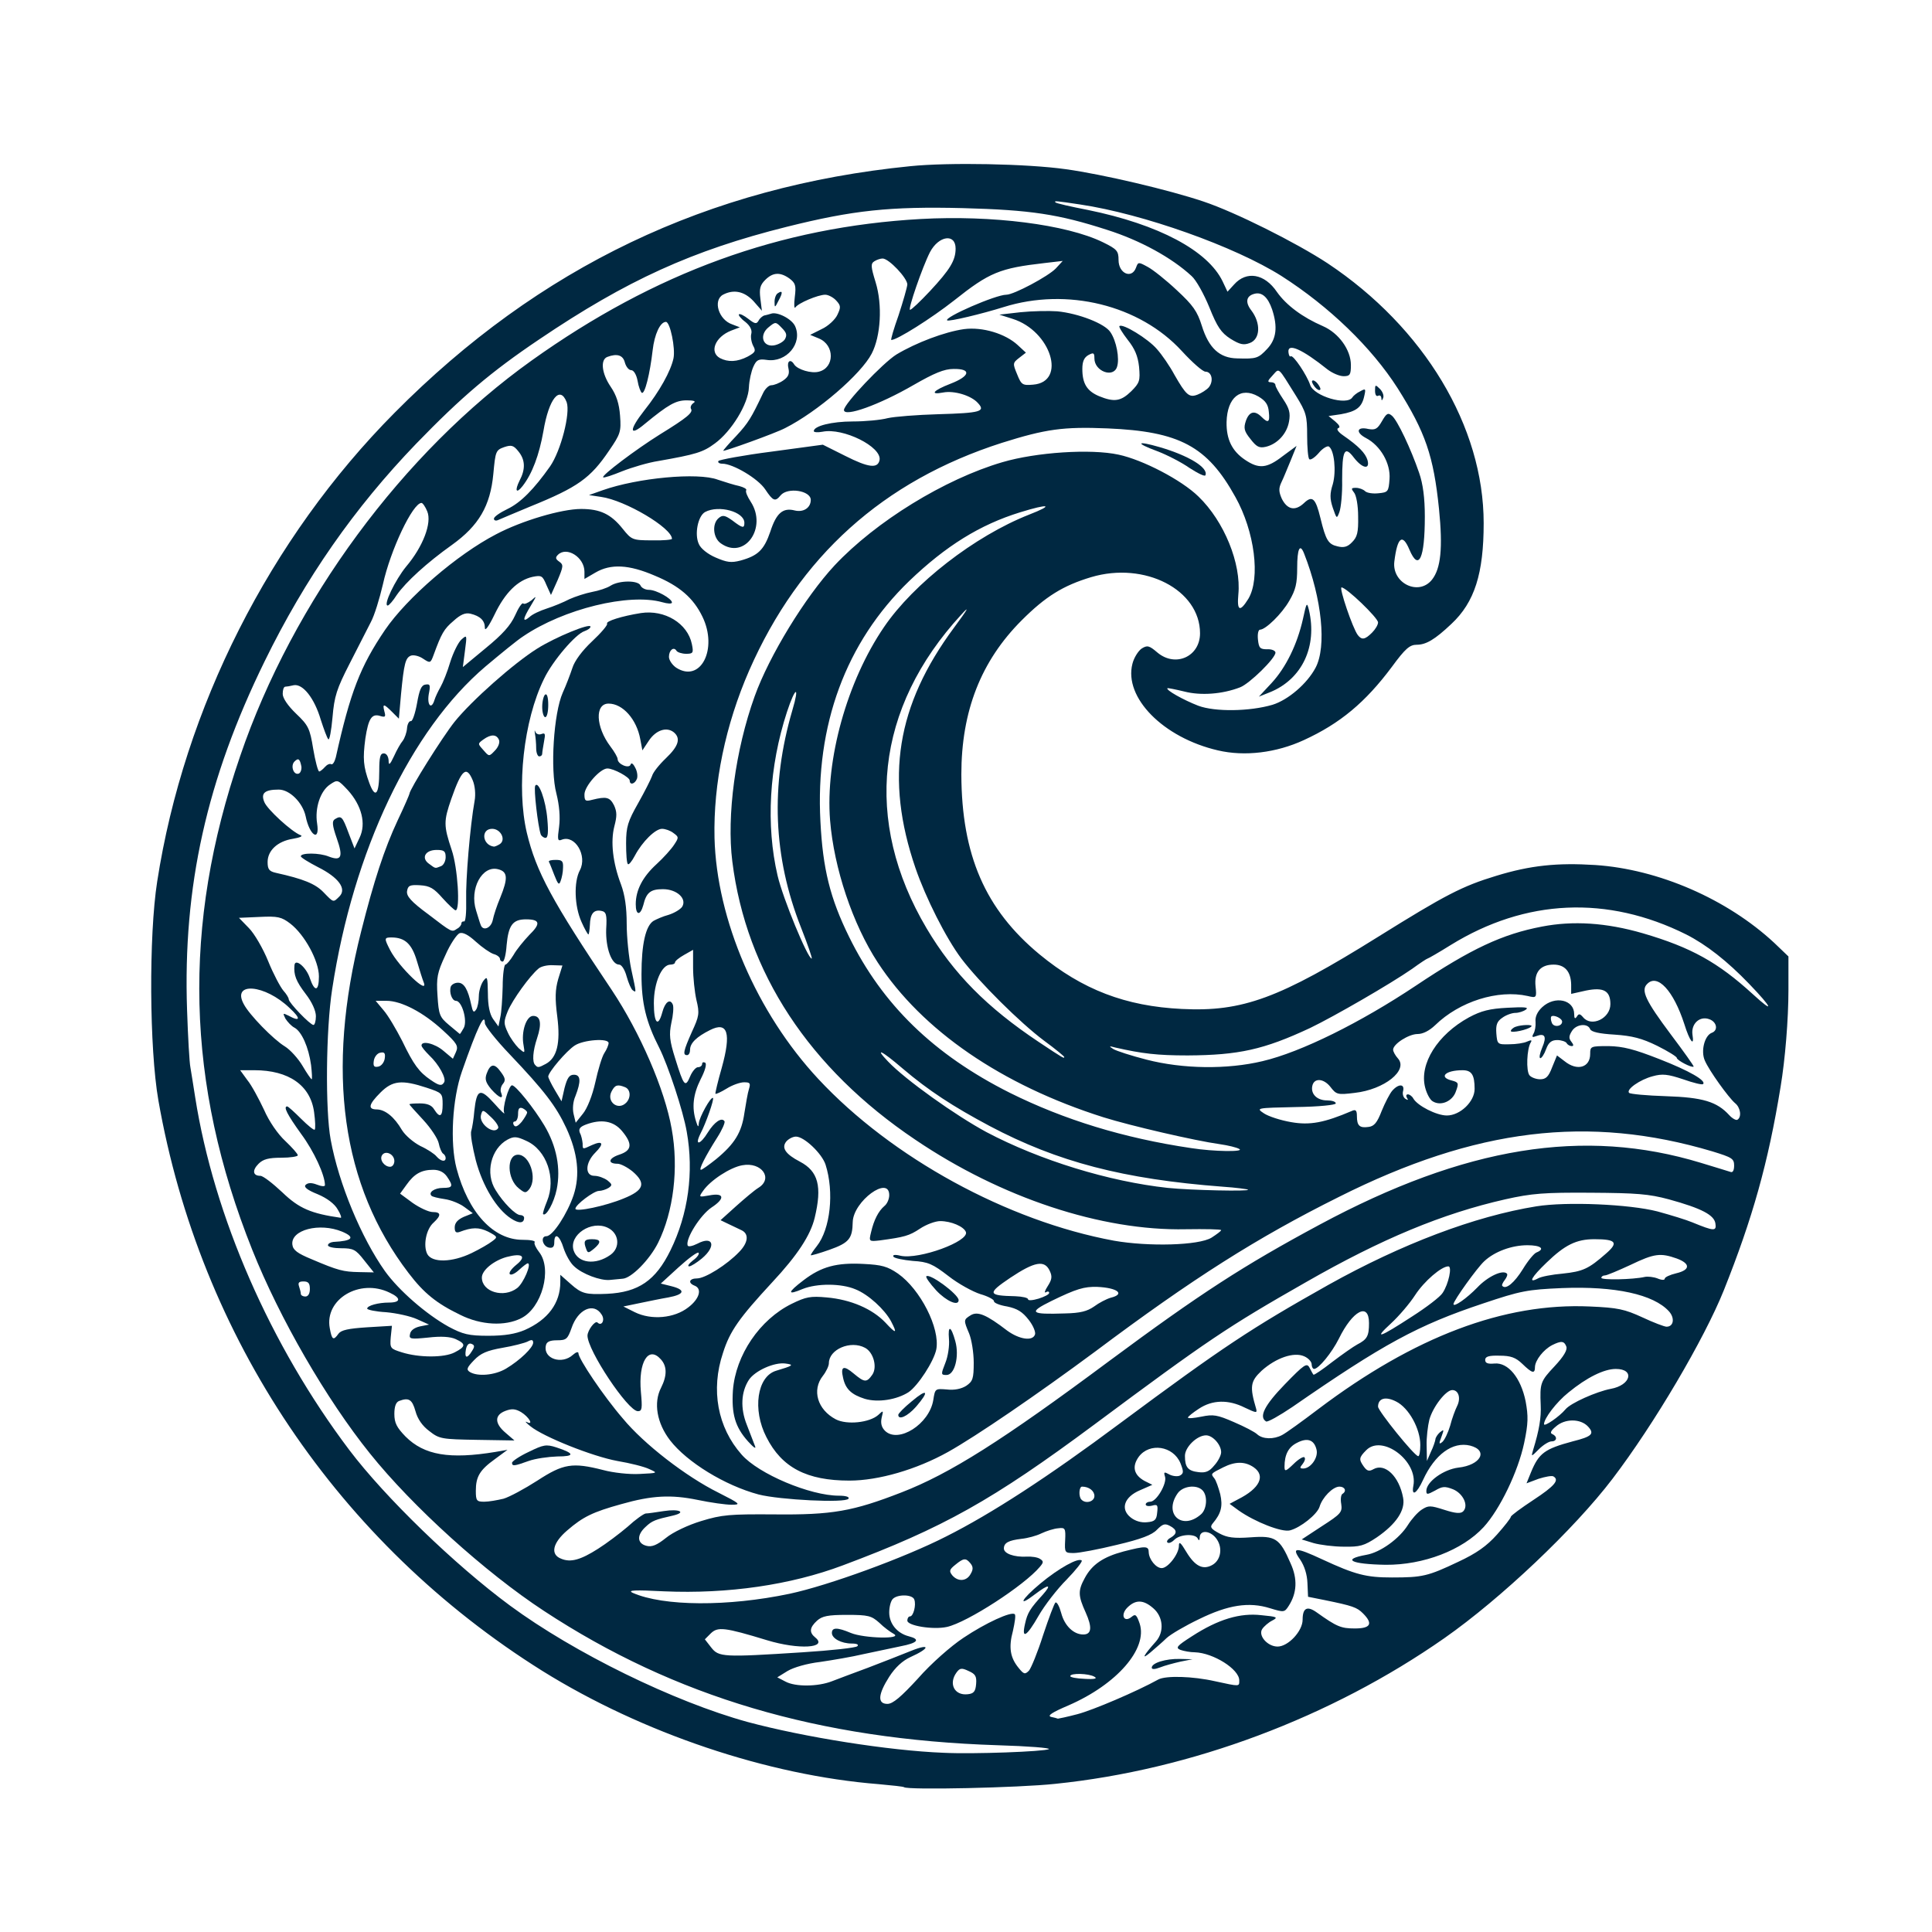
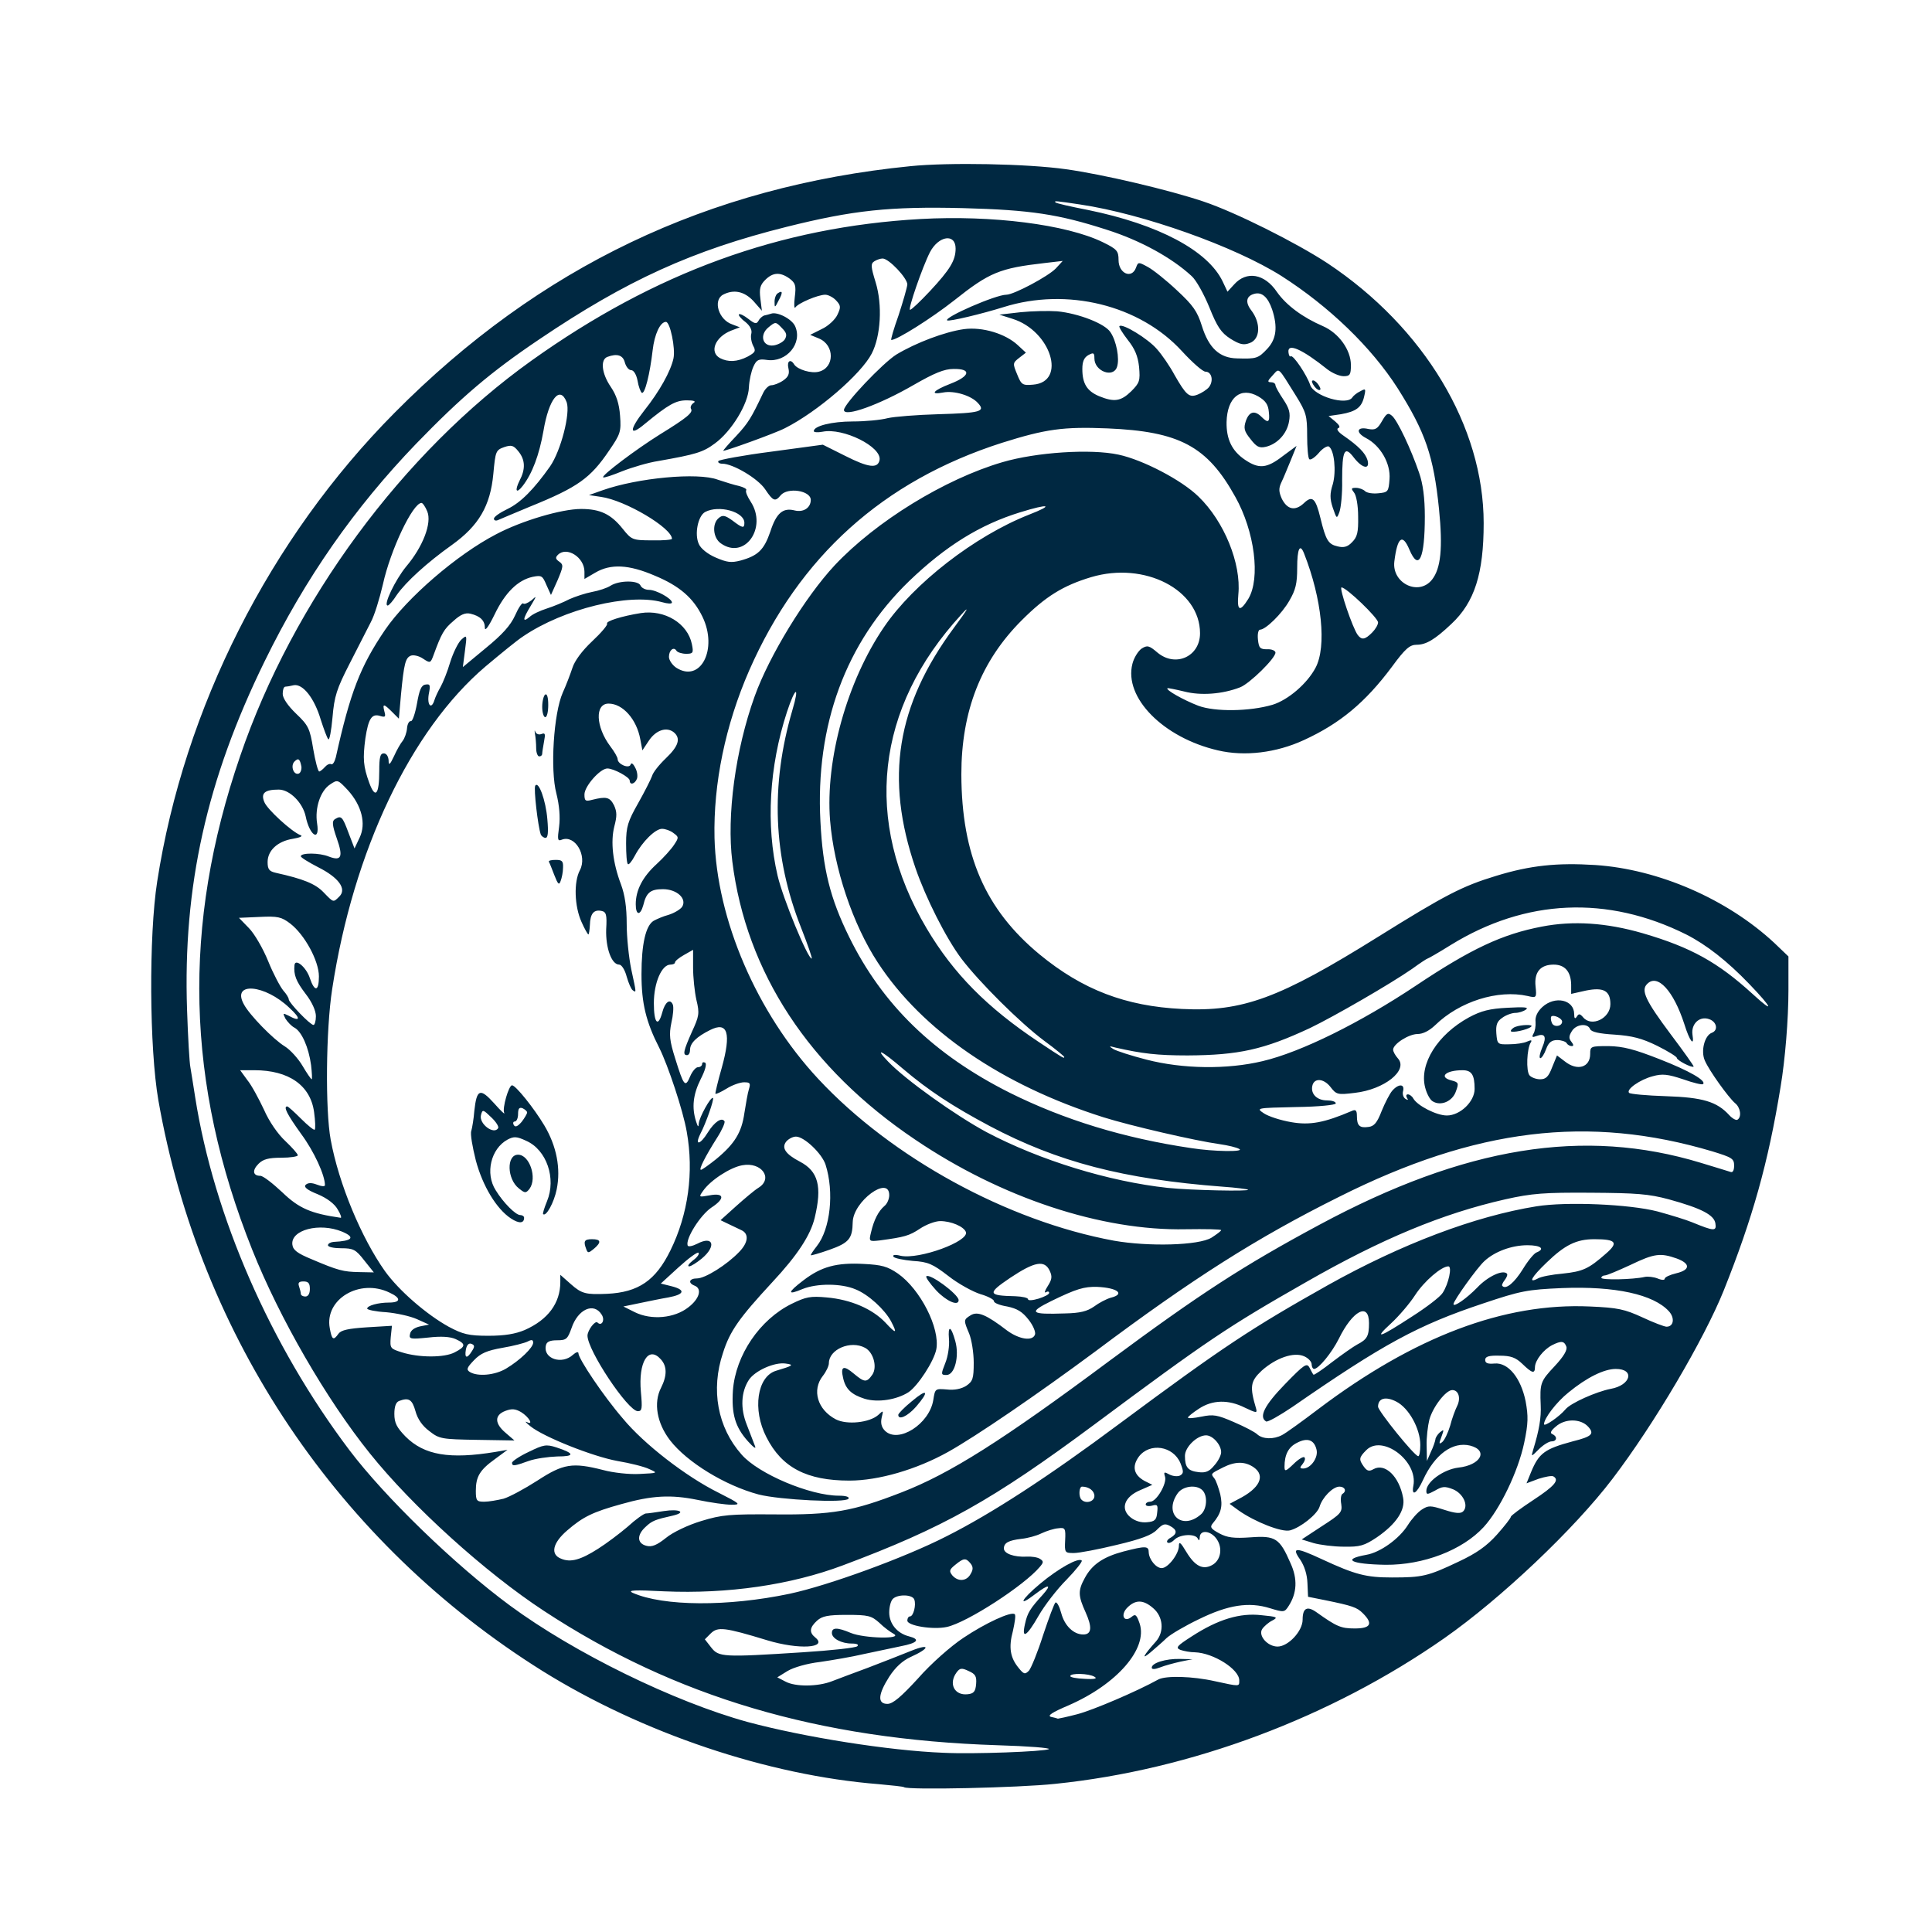
<svg xmlns="http://www.w3.org/2000/svg" version="1.1" id="Layer_1" x="0px" y="0px" viewBox="0 0 1024 1024" enable-background="new 0 0 1024 1024" xml:space="preserve">
  <g>
    <path fill="#002841" d="M479.143,947.239c-0.32-0.32-6.397-0.961-13.435-1.599c-58.696-4.639-125.227-27.029-178.166-59.975   C179.428,818.013,106.019,708.939,83.947,583.23c-4.798-27.509-5.117-87.323-0.64-115.952   c14.234-91.962,59.656-181.844,125.867-248.535c76.609-77.249,166.012-119.95,273.326-130.666   c20.471-2.079,61.894-1.279,82.366,1.599c19.671,2.719,54.857,11.034,72.929,17.113c16.793,5.598,49.1,21.75,65.893,32.786   c51.179,34.065,82.686,86.523,82.686,137.702c0,26.709-4.798,41.903-17.113,53.418c-8.796,8.315-13.433,11.034-18.392,11.034   c-3.678,0-6.077,2.079-13.115,11.675c-14.074,18.873-27.507,30.069-46.699,38.865c-14.555,6.716-31.348,8.796-45.581,5.437   c-28.949-6.717-49.899-27.988-45.262-45.901c0.8-3.199,3.039-6.716,4.798-7.997c3.039-1.918,3.998-1.759,8.478,2.08   c9.596,7.997,22.55,2.079,22.55-10.236c0-23.031-29.267-38.225-57.735-29.747c-14.875,4.478-24.151,10.235-36.785,22.87   c-21.591,21.591-31.987,48.139-31.987,81.725c0.159,42.702,12.634,71.49,41.422,95.321c22.711,18.711,45.581,27.507,75.489,28.947   c32.146,1.599,51.658-5.598,103.957-38.225c35.665-22.23,44.622-26.868,62.533-32.305c18.233-5.598,32.468-7.038,52.619-5.759   c33.586,2.24,69.891,18.072,94.84,41.262l7.517,7.197v17.754c0,15.673-1.759,36.944-4.158,51.338   c-6.558,40.304-14.875,69.732-30.069,107.796c-10.396,25.909-36.944,71.011-59.014,99.958   c-20.312,26.709-59.175,63.494-89.083,84.444c-60.134,42.062-134.344,69.891-206.314,77.247   C540.077,947.559,480.902,948.838,479.143,947.239L479.143,947.239z M555.911,927.086c1.118-0.639-11.036-1.599-27.189-2.079   c-94.681-3.038-170.969-25.589-240.381-71.17c-31.026-20.312-69.73-55.336-92.28-83.485   c-23.031-28.627-47.821-71.489-62.375-107.955c-35.185-88.123-37.264-171.928-6.397-261.65   c27.988-82.045,86.204-160.894,154.496-209.673c65.413-46.699,131.786-70.85,206.314-75.008   c37.584-2.079,77.088,2.878,96.439,12.315c7.517,3.678,8.317,4.637,8.317,9.435c0,7.197,7.038,10.236,9.276,3.998   c1.12-3.038,1.279-3.038,6.238-0.32c2.719,1.44,9.755,7.038,15.353,12.315c8.637,7.997,10.875,11.195,13.274,18.872   c3.68,11.836,9.437,17.113,18.713,17.274c10.236,0.319,11.195,0,15.993-5.118c4.798-5.118,5.598-11.516,2.56-20.791   c-2.24-6.558-5.438-9.437-9.437-8.317c-4.319,1.12-4.957,4.478-1.599,8.796c5.118,6.718,4.798,15.194-0.8,17.272   c-3.358,1.279-5.278,0.8-10.236-2.238c-4.957-3.199-7.036-6.238-11.195-16.634c-2.878-7.036-7.036-14.553-9.435-16.632   c-10.557-9.757-27.189-18.873-44.781-24.471c-25.75-8.315-40.463-10.555-76.288-11.514c-38.863-0.961-58.376,1.118-93.561,9.915   c-49.899,12.476-84.765,28.309-131.145,59.656c-25.43,17.112-41.262,30.547-65.252,55.336   c-32.627,33.906-58.696,71.17-80.287,115.311c-30.707,62.694-43.342,119.311-41.103,184.723c0.48,14.555,1.28,28.149,1.759,30.387   c0.32,2.24,1.599,9.437,2.559,15.993c9.916,63.014,39.823,131.465,81.725,186.963c18.873,24.949,55.817,60.775,85.085,82.366   c34.065,25.11,87.004,51.019,126.027,61.734c29.749,7.997,74.85,15.194,103.797,16.313   C516.087,929.806,553.351,928.367,555.911,927.086L555.911,927.086z M571.105,908.535c7.997-2.079,31.346-11.995,42.862-18.392   c3.998-2.079,18.072-1.759,30.067,0.959c13.274,2.88,12.795,2.88,12.795-0.479c0-5.918-13.754-14.553-23.511-14.873   c-2.399,0-5.918-0.64-7.676-1.279c-2.719-1.12-1.919-2.079,6.077-7.197c14.074-9.117,25.589-12.474,36.785-11.195   c8.476,0.8,9.117,1.12,5.759,2.878c-1.919,0.959-4.318,3.039-5.279,4.478c-2.238,3.519,2.88,9.276,8.158,9.276   c5.598,0,13.274-8.156,13.274-14.233c0-6.238,2.399-7.517,7.517-3.839c10.555,7.517,12.795,8.476,20.151,8.476   c8.476,0,9.755-2.558,4.319-7.997c-3.199-3.199-5.438-3.998-20.312-7.036l-8.796-1.76l-0.32-7.197   c-0.159-4.637-1.599-9.115-3.837-12.474c-4.798-6.718-2.399-6.718,11.675-0.159c17.593,8.156,23.35,9.596,36.944,9.596   c16.154,0,19.033-0.64,35.185-8.317c9.596-4.478,15.034-8.317,20.471-14.394c3.998-4.478,7.358-8.796,7.358-9.437   c0-0.639,5.437-4.637,11.995-8.956c11.195-7.356,13.914-10.555,10.555-12.474c-0.8-0.479-4.318,0.159-7.836,1.279l-6.397,2.399   l2.399-5.918c4.158-10.075,7.197-12.315,22.07-16.313c10.235-2.558,11.675-3.998,8.156-7.836c-3.998-4.319-12.315-4.319-17.113,0   c-2.718,2.238-3.199,3.519-1.759,3.998c2.719,1.279,2.399,3.837-0.479,3.837c-1.44,0-4.478,1.919-6.718,4.159   c-4.158,4.158-4.158,4.158-3.039,0.32c3.199-10.396,4.318-17.113,3.998-23.671c-0.479-11.675-0.159-12.634,7.358-20.63   c4.798-5.118,6.877-8.637,6.236-10.396c-1.118-3.039-2.718-3.199-7.516-0.8c-4.639,2.399-8.957,7.997-9.116,11.516   c0,3.837-1.44,3.517-6.718-1.599c-3.519-3.36-6.077-4.318-12.154-4.318c-5.598-0.161-7.517,0.479-7.517,2.238   c0,1.76,1.438,2.24,4.957,1.92c7.197-0.639,13.914,7.517,16.473,19.992c1.44,7.837,1.44,11.675-0.8,22.231   c-3.199,15.033-12.795,35.024-21.43,44.461c-11.356,12.315-31.987,20.151-51.978,19.992c-18.392-0.32-23.51-2.878-10.236-5.278   c7.517-1.279,17.593-8.637,22.07-15.834c1.919-3.038,5.118-6.718,7.358-8.156c3.517-2.24,4.478-2.24,11.995,0.159   c5.916,1.919,8.635,2.079,9.915,0.8c3.039-3.038,0-9.435-5.277-11.675c-4.478-1.759-5.757-1.599-9.596,0.64   c-4.158,2.238-4.637,2.238-4.637,0.159c0-4.798,9.115-11.355,16.952-12.315c11.836-1.279,16.153-9.117,6.238-11.675   c-9.277-2.24-18.713,4.639-24.951,18.233c-3.358,7.356-6.236,8.956-5.118,3.038c2.56-13.115-16.473-27.348-24.949-18.872   c-3.998,3.998-3.998,4.957-1.279,8.796c1.759,2.399,2.878,2.558,5.118,1.279c6.077-3.358,13.594,3.839,15.673,15.194   c1.279,6.558-3.678,13.914-13.915,20.952c-6.717,4.478-8.956,5.117-17.593,4.957c-5.277,0-12.635-0.959-15.993-1.92l-6.238-1.919   l10.716-7.036c9.916-6.397,10.875-7.358,10.236-11.675c-0.479-2.56-0.161-4.959,0.639-5.438c2.399-1.44,1.281-3.839-1.599-3.839   c-3.517,0-9.115,5.759-10.555,10.716c-1.279,3.998-10.076,11.036-15.673,12.474c-4.318,1.12-18.552-4.478-27.189-10.555   l-4.798-3.519l4.478-2.399c11.516-5.757,14.714-12.474,8.317-16.952c-4.639-3.199-9.755-3.199-16.153,0   c-6.717,3.358-6.717,3.358-4.798,5.757c0.959,1.12,2.238,4.959,3.199,8.476c1.438,6.397,0.479,10.236-3.998,15.514   c-1.599,1.919-0.961,2.878,3.517,5.277c4.159,2.24,7.678,2.719,16.634,2.08c13.115-0.961,15.353,0.479,21.112,13.754   c3.837,8.317,3.358,15.834-0.961,22.55c-2.238,3.519-2.558,3.519-9.915,1.281c-11.195-3.519-22.231-1.76-37.584,5.757   c-7.358,3.519-15.034,7.997-17.274,10.075c-2.079,2.079-6.077,5.438-8.635,7.676c-4.959,4.159-3.678,1.599,3.038-5.918   c4.479-5.117,3.839-13.113-1.438-17.593c-5.277-4.637-9.437-4.637-13.755-0.319c-3.837,3.837-1.759,8.315,2.399,4.798   c1.919-1.599,2.56-0.961,4.159,3.678c4.318,13.274-11.995,32.146-37.745,43.341c-8.635,3.678-11.355,5.438-9.276,6.077   c1.599,0.32,3.36,0.8,3.678,0.961c0.32,0,4.959-0.961,10.396-2.399H571.105z M486.659,889.502   c6.718-7.676,17.433-17.112,23.99-21.43c11.676-7.837,25.589-14.235,27.189-12.474c0.64,0.479,0,4.478-0.959,8.796   c-2.399,8.796-1.44,14.233,3.039,19.671c2.719,3.358,3.358,3.519,5.437,1.438c1.12-1.279,4.639-9.755,7.517-18.872   c3.039-9.117,5.918-16.793,6.558-17.272c0.8-0.32,2.079,2.079,3.038,5.598c1.76,6.718,6.558,11.355,11.675,11.355   c4.479,0,4.798-3.837,1.281-11.675c-3.998-8.796-4.159-11.516-0.481-18.231c3.839-7.197,9.757-11.195,20.473-14.075   c11.834-3.038,13.433-3.038,13.433,0.481c0.161,3.678,3.839,8.315,6.877,8.315c3.36,0,9.117-7.516,9.117-11.834   c0-2.56,0.961-1.76,3.998,3.358c4.478,7.358,8.637,9.596,13.594,6.877c4.478-2.399,5.758-8.796,2.56-13.594   c-3.039-4.637-8.957-5.437-9.117-1.118c0,1.599-0.479,1.918-0.961,0.8c-1.118-2.88-9.435-2.56-12.474,0.479   c-1.438,1.438-3.038,2.079-3.678,1.438c-0.64-0.479,0.159-1.759,1.759-2.558c3.519-2.079,3.519-4.158-0.479-6.238   c-2.719-1.438-3.837-0.959-6.877,2.08c-2.558,2.718-8.317,4.957-21.271,7.997c-9.757,2.399-19.992,4.317-22.711,4.317   c-4.798,0-4.957-0.159-4.639-6.716c0.32-6.397,0-6.878-3.678-6.397c-2.238,0.159-6.236,1.438-8.956,2.718   c-2.56,1.281-7.358,2.56-10.557,2.88c-6.716,0.8-9.276,2.079-9.276,5.117c0,2.719,5.438,4.639,11.995,4.319   c2.719-0.159,5.759,0.32,7.038,1.12c2.079,1.279,2.079,1.919,0,4.318c-8.158,9.755-38.384,29.427-49.259,31.826   c-7.358,1.599-20.952-0.639-20.952-3.358c0-1.279,0.64-2.24,1.44-2.24c1.759,0,3.358-6.077,2.238-8.956   c-0.959-2.719-8.796-2.878-11.355-0.32c-1.12,1.12-1.919,4.319-1.919,7.197c0,5.918,4.159,11.036,10.396,12.635   c6.238,1.599,4.798,3.519-4.319,5.277c-4.637,0.959-13.433,2.878-19.671,4.158c-6.077,1.44-16.473,3.199-23.029,4.159   c-6.878,0.8-14.075,2.878-17.274,4.798l-5.437,3.358l4.319,2.24c5.277,2.878,17.272,2.719,24.629-0.161   c3.039-1.118,11.675-4.478,19.192-7.197c7.517-2.878,17.754-6.877,22.87-8.956c10.396-4.158,9.916-1.279-0.479,3.358   c-4.158,1.92-7.997,5.438-11.195,10.396c-5.918,9.277-6.397,14.394-0.959,14.394c2.878,0,7.197-3.678,16.314-13.594H486.659z    M517.366,892.542c0.32-3.998-0.32-5.277-3.998-6.877c-3.678-1.759-4.637-1.599-6.397,0.8c-4.319,5.918-1.12,12.315,5.918,11.516   C516.087,897.66,517.046,896.54,517.366,892.542z M580.06,888.702c-2.878-1.759-12.795-2.079-12.795-0.319   c0,0.639,3.358,1.279,7.676,1.438C580.22,890.143,581.819,889.663,580.06,888.702z M425.405,875.749   c15.194-0.959,28.149-2.399,28.949-3.199c0.959-0.8,0-1.44-2.88-1.44c-5.598,0-10.555-2.718-10.555-5.598   c0-3.038,2.878-3.038,10.075,0c7.038,2.88,27.829,3.36,22.711,0.481c-1.759-0.961-5.277-3.519-7.676-5.918   c-4.159-3.678-5.759-4.159-17.113-4.159c-10.075,0-13.115,0.64-15.834,3.039c-3.998,3.678-4.317,6.238-0.959,8.956   c6.877,5.598-8.796,6.558-25.589,1.44c-22.55-6.877-26.069-7.197-29.747-3.678l-3.199,3.199l3.358,4.319   C380.944,878.308,383.183,878.468,425.405,875.749z M418.528,844.721c20.312-4.317,60.775-19.031,83.006-30.387   c23.829-11.995,53.737-31.346,92.121-59.975c54.537-40.463,69.251-50.218,110.513-73.408   c38.704-21.591,77.408-36.305,110.195-41.583c15.993-2.56,49.259-1.12,64.133,2.719c7.038,1.919,15.355,4.478,18.392,5.757   c11.676,4.798,12.956,4.798,12.315,0.64c-0.639-4.478-7.197-7.997-24.629-12.795c-10.716-2.878-17.113-3.36-41.423-3.519   c-24.63-0.161-31.187,0.32-45.422,3.519c-33.105,7.517-65.252,20.791-105.715,43.982c-41.262,23.51-51.978,30.707-111.953,75.328   c-54.057,40.143-79.967,54.697-133.385,74.689c-27.668,10.396-60.934,15.194-94.52,13.754c-15.834-0.8-19.832-0.639-16.793,0.8   C351.676,851.438,385.901,851.599,418.528,844.721L418.528,844.721z M514.488,834.166c1.44-2.399,1.279-3.839-0.159-5.598   c-2.399-2.878-3.519-2.878-7.997,0.8c-3.199,2.558-3.36,3.358-1.599,5.598C507.77,838.484,512.409,838.164,514.488,834.166z    M316.97,820.892c4.319-2.719,11.355-7.997,15.673-11.675c4.159-3.839,8.476-6.877,9.596-7.038c1.12,0,5.438-0.64,9.596-1.279   c8.158-1.279,12.315,0.64,4.798,2.399c-9.276,2.079-11.034,2.719-14.394,5.918c-4.798,4.318-4.637,8.796,0.32,10.075   c2.878,0.8,5.598-0.32,10.396-4.158c3.678-3.039,11.836-6.878,18.712-8.957c11.034-3.358,15.033-3.678,38.704-3.519   c30.707,0.32,41.583-1.599,67.492-11.675c25.589-9.916,53.257-27.348,110.193-69.73c48.141-35.665,70.85-50.379,111.314-72.131   c77.086-41.422,140.101-51.658,202.155-32.786c7.517,2.24,14.555,4.479,15.673,4.798c1.12,0.481,1.92-0.639,1.92-3.358   c0-3.678-1.12-4.318-11.516-7.517c-65.573-19.512-125.387-12.315-197.997,24.151c-43.341,21.591-77.407,43.182-129.066,81.885   c-30.867,22.872-63.174,44.942-78.047,53.259c-16.632,9.276-36.785,15.194-52.298,15.194c-22.55,0-35.824-6.878-43.982-23.031   c-7.516-14.553-4.957-32.146,5.118-35.185c9.116-2.719,9.757-3.199,4.959-3.839c-5.918-0.8-16.154,3.839-19.353,8.637   c-4.158,6.397-4.637,15.034-1.12,23.831c1.76,4.478,3.68,9.435,4.319,11.195c0.8,1.918-0.639,0.959-3.678-2.399   c-6.877-7.678-8.796-14.555-7.997-27.029c1.44-18.712,14.235-37.584,31.187-45.901c7.517-3.678,9.916-4.158,18.552-3.358   c12.795,1.12,24.151,6.077,31.028,13.274c5.757,6.238,6.557,6.077,3.039-0.64c-3.36-6.236-11.995-14.233-18.873-16.952   c-7.516-3.199-20.471-3.199-27.988-0.159c-8.315,3.517-8.156,1.918,0.481-4.639c9.435-7.197,17.432-9.437,31.987-8.637   c9.435,0.481,12.474,1.281,18.072,5.118c11.834,8.317,22.391,28.949,20.312,40.144c-1.281,6.397-9.757,19.351-14.714,22.709   c-6.238,3.998-16.154,5.598-23.19,3.519c-7.038-2.238-10.236-5.118-11.516-11.195c-1.44-6.077,0.32-6.718,5.598-2.238   c5.757,4.798,6.877,4.957,9.916,0.639c2.719-3.998,0.639-11.834-3.839-14.233c-7.676-4.159-19.192,0.8-19.192,8.156   c0,1.44-1.438,4.478-3.199,6.718c-5.918,7.517-2.879,17.913,6.877,23.029c5.918,3.039,17.754,1.76,22.391-2.238   c2.88-2.719,2.88-2.56,1.92,1.279c-0.639,2.878-0.159,5.118,1.76,7.038c7.036,6.877,23.509-3.519,25.589-16.313   c0.959-6.077,0.959-6.077,7.197-5.598c3.998,0.479,7.676-0.32,10.235-1.92c3.519-2.399,3.998-3.839,3.998-12.315   c0-5.277-1.12-12.154-2.399-15.353c-3.038-7.197-3.038-7.358,0.8-9.757c3.678-2.238,8.317-0.319,19.353,8.158   c6.397,4.637,13.433,5.757,14.713,2.079c0.481-1.279-0.959-4.798-3.358-7.837c-3.358-4.317-6.077-5.916-11.355-7.036   c-3.998-0.64-7.197-1.92-7.038-2.879c0-0.8-3.199-2.56-7.197-3.68c-3.998-1.279-11.675-5.437-16.952-9.596   c-8.317-6.397-10.716-7.516-18.873-7.997c-5.117-0.479-9.755-1.438-10.235-2.238c-0.64-0.961,0.8-1.279,3.837-0.479   c9.757,2.079,36.466-7.678,34.547-12.635c-1.12-2.878-7.837-5.757-13.594-5.757c-2.56,0-7.358,1.759-10.716,3.998   c-5.757,3.837-8.317,4.478-21.271,6.236c-5.759,0.64-5.918,0.64-4.639-4.478c1.44-6.238,3.839-11.036,7.038-13.754   c1.438-1.12,2.558-3.68,2.558-5.759c0-10.716-19.031,3.199-19.351,14.235c-0.161,8.796-1.92,11.034-12.315,14.714   c-5.438,1.918-9.916,3.199-9.916,2.878c0-0.479,1.44-2.56,3.199-4.798c7.197-9.117,9.276-28.629,4.639-43.182   c-1.92-5.918-11.356-14.873-15.673-14.873c-1.599,0-3.839,1.118-5.118,2.558c-2.719,3.358-0.479,6.717,7.197,10.716   c9.755,5.118,11.834,13.115,7.836,29.747c-2.238,9.276-9.115,19.832-22.55,34.226c-17.433,18.872-22.391,25.749-26.069,37.423   c-6.558,19.512-2.878,39.504,9.916,53.898c8.956,10.236,36.304,21.752,51.497,21.752c3.68,0,5.759,0.639,5.118,1.599   c-1.438,2.399-36.464,0.639-47.66-2.24c-17.913-4.798-37.904-17.113-46.86-28.629c-7.038-9.115-8.957-19.992-4.798-27.988   c3.199-6.397,3.199-11.355-0.161-15.033c-6.557-7.358-11.995,1.438-10.555,17.272c0.8,8.796,0.64,10.236-1.599,10.236   c-5.277,0-26.868-32.468-26.709-40.144c0.161-2.878,3.998-7.997,5.277-6.877c2.24,2.24,4.159-1.279,2.24-4.158   c-4.158-6.718-12.635-2.88-15.993,7.197c-2.079,5.757-2.719,6.397-7.676,6.397c-3.839,0-5.598,0.8-5.918,2.879   c-1.44,6.877,8.476,10.235,14.394,4.798c1.599-1.44,2.879-1.76,2.879-0.8c0,2.878,13.274,22.711,23.51,34.545   c11.195,13.594,33.586,30.867,50.699,39.343c11.675,5.918,12.154,6.397,6.877,6.397c-3.039,0-11.036-1.118-17.913-2.558   c-14.074-2.878-24.149-2.399-40.463,2.24c-15.034,4.158-20.312,6.717-28.629,13.914c-7.836,6.716-9.115,12.795-3.199,15.033   C302.417,828.248,307.694,826.81,316.97,820.892L316.97,820.892z M613.326,801.7c0.479-3.998,0.161-4.478-2.719-3.678   c-1.918,0.479-3.358,0.159-3.358-0.64c0-0.8,1.12-1.44,2.399-1.44c3.358,0,8.956-9.755,7.837-13.274   c-0.8-2.558-0.479-2.719,2.399-1.12c1.92,0.961,4.478,1.12,5.598,0.481c1.92-1.12,1.92-2.08,0.159-6.558   c-3.839-9.117-16.313-11.034-22.07-3.358c-3.678,5.118-2.719,9.596,3.039,12.795l4.158,2.079l-6.557,2.878   c-8.317,3.519-10.557,9.916-4.959,14.394c2.399,1.92,5.598,2.878,8.637,2.56C612.047,806.498,613.008,805.537,613.326,801.7   L613.326,801.7z M636.516,802.659c3.199-2.719,3.678-9.916,0.8-12.795c-3.199-3.199-10.396-2.238-13.115,1.599   C616.525,802.339,626.441,811.455,636.516,802.659z M266.911,794.342c3.199-0.959,11.195-5.277,17.913-9.596   c13.754-8.956,18.552-9.755,34.865-5.598c5.277,1.44,13.915,2.399,19.351,2.08c9.757-0.481,9.757-0.481,5.118-2.56   c-2.558-1.279-10.236-3.199-16.952-4.319c-13.115-2.399-39.184-12.795-46.062-18.392c-2.238-1.759-3.199-2.878-1.918-2.238   c3.837,1.919,1.118-2.719-3.039-5.278c-3.039-1.76-4.957-1.919-8.317-0.64c-5.918,2.24-5.757,6.717,0.161,11.675l4.637,3.998   l-19.831-0.32c-18.713-0.319-19.992-0.479-25.271-4.637c-3.678-2.719-6.236-6.397-7.356-10.557   c-1.759-6.236-3.519-7.356-8.637-5.437c-1.759,0.639-2.558,3.038-2.558,6.877c0,4.798,1.279,7.197,5.918,11.995   c9.916,9.916,23.35,12.154,47.66,8.156l6.397-1.118l-6.717,4.957c-7.997,5.757-10.075,9.276-10.075,16.793   c0,5.277,0.479,5.757,4.478,5.757C259.074,795.941,263.552,795.142,266.911,794.342L266.911,794.342z M580.06,792.903   c0-2.719-2.878-4.959-6.557-4.959c-1.599,0-1.919,5.279-0.32,6.878C575.423,797.222,580.06,795.941,580.06,792.903z    M647.232,769.713c0-3.998-4.478-8.957-7.997-8.957c-4.798,0-11.195,6.238-11.195,10.877c0,6.077,1.599,7.997,7.197,8.635   c3.678,0.479,5.757-0.32,8.317-3.519C645.633,774.511,647.232,771.312,647.232,769.713z M691.373,772.432   c0.64,0.639,0.161,2.079-0.959,3.517c-1.599,1.919-1.599,2.399,0.32,2.399c3.998,0,8.156-5.916,7.038-10.076   c-1.281-5.277-4.959-6.397-10.396-3.519c-4.479,2.24-6.558,6.238-6.558,12.635c0,2.719,0.64,2.558,4.798-1.44   c2.56-2.558,5.277-4.158,5.759-3.517H691.373z M760.785,762.996c0-0.959,1.12-2.719,2.399-3.839c2.24-1.759,2.24-1.599,0.8,2.399   c-1.44,3.68-1.279,4.159,0.479,2.719c1.279-1.12,3.039-4.957,4.159-8.635c0.959-3.839,2.718-8.478,3.678-10.396   c2.079-4.159,0.8-8.478-2.56-8.478c-3.358,0-10.235,8.796-12.154,15.675c-0.8,3.199-1.599,9.596-1.44,13.913l0.161,7.997   l2.079-4.798C759.665,766.994,760.625,763.955,760.785,762.996L760.785,762.996z M752.788,765.874   c0-8.635-6.077-19.671-12.795-23.029c-5.598-2.88-9.596-1.76-9.596,2.718c0,2.24,19.192,26.07,21.271,26.23   C752.309,771.951,752.788,769.234,752.788,765.874z M679.539,760.597c1.919-0.959,10.555-7.197,19.192-13.754   c50.858-38.384,98.518-56.458,143.94-54.377c14.873,0.639,18.392,1.438,27.829,5.757c5.757,2.719,11.675,4.957,12.795,4.957   c3.837,0,4.478-4.637,1.279-8.156c-8.158-8.956-28.468-13.435-56.617-12.315c-18.392,0.8-21.911,1.44-41.903,8.158   c-34.545,11.514-52.778,21.43-101.078,54.857c-6.877,4.637-13.113,8.156-13.913,7.677c-3.998-2.399-0.8-8.637,9.915-19.672   c10.396-10.716,11.676-11.516,13.115-8.796c0.8,1.599,1.76,3.358,2.079,3.678c0.32,0.32,4.798-2.719,9.916-6.718   c5.278-3.998,11.195-8.156,13.274-9.276c5.279-2.719,6.238-4.478,6.238-11.355c0-11.195-8.637-6.718-15.993,8.315   c-3.678,7.358-10.716,15.993-13.115,15.993c-0.639,0-1.279-1.118-1.279-2.399c0-1.438-1.759-3.358-3.998-4.317   c-5.438-2.399-14.873,0.8-22.55,7.676c-5.918,5.598-6.397,8.317-2.878,20.151c0.639,2.399,0,2.24-6.079-0.639   c-8.635-4.318-17.112-4.159-24.309,0.639c-3.199,2.079-5.759,4.159-5.759,4.639c0,0.639,3.199,0.32,7.197-0.479   c6.238-1.281,8.317-0.961,17.113,2.878c5.598,2.399,11.195,5.277,12.474,6.557C669.303,762.836,675.061,762.996,679.539,760.597   L679.539,760.597z M829.717,747.002c2.718-3.358,16.473-9.437,23.99-10.875c10.714-1.92,12.954-10.557,2.718-10.557   c-6.236,0-15.353,4.479-25.108,12.476c-6.397,5.117-12.956,13.754-12.956,16.793C818.361,756.439,826.518,750.841,829.717,747.002   L829.717,747.002z M268.191,725.411c7.517-4.478,14.394-11.195,14.394-13.754c0-1.599-0.8-1.76-2.878-0.64   c-1.599,0.8-7.676,2.399-13.435,3.358c-8.156,1.44-11.514,2.88-15.033,6.558c-3.839,3.998-4.159,4.957-2.24,6.236   C253.158,729.73,262.273,728.93,268.191,725.411L268.191,725.411z M241.002,716.774c5.918-3.038,6.077-4.478,0.479-7.036   c-2.878-1.279-7.676-1.599-14.553-0.8c-9.437,0.959-10.236,0.8-9.596-1.919c0.32-1.92,2.399-3.358,5.277-3.998l4.798-0.959   l-6.397-2.88c-3.519-1.599-10.875-3.199-16.314-3.678c-5.598-0.32-10.075-1.279-10.075-1.919c0-1.599,5.918-3.199,11.516-3.199   c6.397,0,6.557-2.399,0.32-5.277c-15.834-7.676-34.547,3.519-31.666,18.872c1.118,6.238,1.918,6.718,4.637,2.88   c1.44-1.92,5.277-2.719,15.034-3.36l13.274-0.8l-0.64,6.077c-0.479,5.918-0.159,6.079,5.918,7.997   C222.13,719.654,235.565,719.654,241.002,716.774L241.002,716.774z M250.118,716.135c1.599-2.399,1.44-3.199-0.159-3.839   c-1.44-0.639-2.56,0.479-3.039,3.039C246.12,719.973,247.56,720.293,250.118,716.135z M278.107,704.94   c12.315-5.438,18.872-14.235,18.872-25.43v-3.837l5.598,4.957c5.759,5.118,7.997,5.598,19.192,5.118   c16.634-0.8,25.75-7.038,33.586-23.031c9.437-19.192,12.474-41.422,8.637-62.853c-1.92-11.195-9.916-35.185-14.555-44.461   c-7.036-13.755-9.435-23.67-9.435-39.024c0-15.993,2.238-25.749,6.397-28.309c1.438-0.8,4.957-2.399,7.997-3.199   c3.038-0.959,6.236-2.878,7.197-4.319c2.558-4.317-2.878-9.276-10.236-9.276c-6.557,0-8.796,1.76-10.396,8.476   c-1.599,5.759-3.998,5.438-3.998-0.479c0-7.517,3.678-14.553,11.036-21.271c3.678-3.358,7.836-7.997,9.276-10.235   c2.558-3.839,2.558-4.159-0.32-6.238c-1.599-1.279-4.319-2.24-6.077-2.24c-3.519,0-10.396,6.718-14.394,14.235   c-1.599,3.039-3.199,4.957-3.678,4.478c-0.64-0.479-0.961-5.437-0.961-11.034c0-8.796,0.961-11.676,6.397-21.272   c3.519-6.236,6.718-12.634,7.358-14.394c0.479-1.918,3.837-6.077,7.356-9.435c6.717-6.397,7.997-10.557,4.159-13.755   c-3.839-3.038-9.437-1.118-13.115,4.319l-3.519,5.277l-1.12-5.916c-1.92-10.557-9.276-18.873-16.793-18.873   c-7.356,0-6.877,12.315,0.959,22.711c2.08,2.719,3.839,5.759,3.839,6.717c0,2.719,6.077,5.277,6.877,2.878   c0.32-1.12,1.279-0.639,2.399,1.599c1.12,1.92,1.44,4.639,0.961,5.918c-1.12,2.878-3.839,3.519-3.839,0.959   c0-1.759-8.476-6.397-11.836-6.397c-3.837,0-12.154,9.437-12.154,13.755c0,3.358,0.479,3.837,3.998,2.878   c7.676-1.92,9.437-1.44,11.675,2.878c1.599,3.519,1.599,5.759,0.161,11.195c-2.08,8.158-0.8,19.353,3.517,30.707   c2.08,5.598,3.039,12.154,3.039,20.951c0,7.038,1.12,17.754,2.399,23.99c2.878,13.276,2.719,12.476,0.8,11.195   c-0.8-0.479-2.24-3.837-3.199-7.197c-0.959-3.678-2.719-6.397-3.998-6.397c-3.998,0-7.197-8.796-6.877-18.711   c0.479-7.837,0-9.277-2.56-9.757c-3.998-0.8-5.916,1.44-6.077,7.517c-0.159,2.719-0.479,4.957-0.8,4.957s-2.079-3.038-3.678-6.716   c-3.678-8.158-4.158-21.111-0.8-27.35c3.998-7.676-2.558-18.872-9.596-16.153c-2.238,0.959-2.399,0-1.438-6.877   c0.639-5.118,0.159-11.195-1.44-17.593c-3.358-12.635-1.44-42.543,3.358-53.418c1.76-3.839,3.998-9.755,5.118-13.115   c1.12-3.678,5.118-9.117,10.396-14.074c4.798-4.478,8.476-8.796,7.997-9.437c-0.8-1.279,7.837-3.998,17.913-5.598   c12.635-1.918,24.79,5.438,27.029,16.474c0.959,4.637,0.639,5.117-3.039,5.117c-2.24,0-4.639-0.8-5.118-1.599   c-1.438-2.399-3.998-0.319-3.998,3.199c0,1.76,1.76,4.319,3.839,5.759c12.954,8.317,22.23-9.916,13.914-27.029   c-4.798-9.916-12.156-16.314-25.271-21.75c-13.754-5.918-23.35-6.397-31.506-1.599l-5.759,3.358v-3.837   c0-7.678-9.435-13.594-14.074-8.957c-1.44,1.44-1.279,2.24,0.8,3.678c2.24,1.599,2.079,2.56-0.959,9.757l-3.519,7.836l-2.399-5.277   c-2.079-4.957-2.56-5.277-7.358-4.319c-7.836,1.76-14.553,8.317-20.151,19.992c-3.039,6.238-5.118,9.117-5.118,7.038   c0-3.839-2.399-6.238-7.676-7.517c-2.719-0.639-5.277,0.479-8.956,3.839c-5.118,4.319-6.397,6.717-10.557,18.072   c-1.599,4.319-1.759,4.478-5.598,1.92c-2.079-1.44-4.957-2.079-6.397-1.599c-2.878,1.12-3.678,3.998-5.277,20.63l-1.12,12.795   l-3.519-3.517c-4.478-4.479-5.277-4.639-4.158-0.32c0.8,2.878,0.479,3.199-2.24,2.399c-4.478-1.44-6.236,1.438-7.836,11.834   c-1.44,10.877-1.12,14.875,2.079,23.671c3.199,8.635,5.277,6.236,5.277-6.397c0-7.197,0.479-9.277,2.399-9.277   c1.44,0,2.399,1.599,2.558,3.68c0,2.878,0.64,2.558,2.88-2.24c1.438-3.199,3.517-6.877,4.637-8.156   c0.961-1.281,2.079-4.319,2.24-6.558c0.159-2.238,1.12-3.998,2.079-3.837c0.8,0.159,2.24-3.998,3.199-9.277   c1.279-7.197,2.24-9.755,4.478-10.075c2.56-0.479,2.719,0.32,1.76,5.118c-0.961,5.918,1.438,8.317,3.038,3.039   c0.479-1.599,1.92-4.639,3.199-6.878c1.279-2.238,3.678-8.156,5.118-13.113c1.599-5.118,4.319-10.557,5.918-11.995   c3.038-2.719,3.038-2.56,1.92,5.916l-1.12,8.637l12.154-10.075c8.796-7.197,13.115-11.995,15.514-17.272   c1.759-3.998,3.678-6.878,4.319-6.397c0.479,0.639,2.399-0.161,4.319-1.599c3.038-2.719,2.878-2.56-0.32,2.878   c-4.319,7.036-4.478,9.117-0.64,5.918c1.44-1.44,5.598-3.36,9.117-4.479c3.519-1.118,8.957-3.358,11.995-4.957   c3.199-1.44,8.637-3.199,11.995-3.839c3.519-0.639,7.997-2.079,9.916-3.358c4.639-2.878,14.714-2.878,15.834,0   c0.479,1.12,2.399,2.24,4.478,2.24c3.837,0,12.154,4.637,12.154,6.716c0,0.8-2.399,0.64-5.118-0.159   c-17.593-4.957-52.298,3.519-73.729,18.072c-3.039,1.92-11.995,9.276-19.992,15.993c-39.663,33.747-70.05,97.72-81.246,170.969   c-3.36,21.591-3.678,64.293-0.8,79.807c4.319,23.509,16.313,52.138,28.788,69.73c7.356,10.236,21.911,22.87,33.745,29.428   c7.517,3.998,10.557,4.798,21.111,4.798C267.552,707.98,273.15,707.019,278.107,704.94L278.107,704.94z M748.47,697.743   c7.517-4.798,14.875-10.396,16.154-12.474c3.199-4.798,5.118-14.075,3.038-14.075c-3.678,0-12.795,7.837-17.593,15.194   c-2.878,4.479-8.635,11.195-12.795,15.034C727.678,710.218,731.038,709.098,748.47,697.743L748.47,697.743z M364.791,692.945   c5.918-4.478,7.517-9.916,3.358-11.516c-3.678-1.44-2.878-3.839,1.279-3.839c4.319,0,15.834-7.197,22.391-14.074   c4.798-4.957,5.279-9.596,1.12-11.516c-1.279-0.639-4.319-2.079-6.717-3.199l-4.317-2.079l8.156-7.356   c4.478-3.998,9.755-8.476,11.836-9.757c8.156-4.957,1.759-13.913-8.478-11.995c-6.397,1.12-16.952,7.997-20.791,13.594   c-2.399,3.36-2.238,3.36,3.199,2.399c8.158-1.599,8.637,1.599,1.281,6.397c-5.918,3.998-13.914,16.634-12.635,20.153   c0.32,0.8,2.558,0.32,5.118-0.961c8.476-4.478,10.235,1.281,2.399,7.837c-2.719,2.24-5.759,4.158-6.718,4.158   c-1.12,0-0.159-1.438,2.079-3.199c2.24-1.599,3.519-3.517,2.878-3.998c-0.479-0.639-5.277,2.88-10.555,7.678l-9.437,8.635   l5.759,1.44c7.517,1.92,6.877,4.319-1.76,5.918c-3.837,0.639-10.716,2.079-15.353,3.038l-8.476,1.76l6.077,3.038   C345.279,699.822,357.433,698.702,364.791,692.945L364.791,692.945z M579.901,692.466c2.558-1.92,6.557-3.998,8.796-4.639   c7.836-1.919,3.678-5.277-7.197-5.757c-6.877-0.161-10.875,0.959-24.31,7.516c-12.315,6.079-11.195,7.197,7.197,6.558   C572.543,695.983,576.223,695.024,579.901,692.466L579.901,692.466z M783.016,682.389c5.437-5.757,13.433-9.596,15.673-7.356   c0.479,0.479,0,1.919-1.12,3.358c-1.12,1.44-1.759,2.88-1.279,3.199c1.919,2.08,6.397-1.759,10.875-8.956   c2.719-4.478,5.918-8.317,7.197-8.796c4.798-1.919,2.24-3.839-4.798-3.839c-8.317,0-17.432,3.36-22.87,8.478   c-3.839,3.517-16.313,20.951-16.313,22.709C770.381,693.104,777.418,688.147,783.016,682.389z M556.07,685.269   c0-0.8-0.8-0.961-1.759-0.32c-0.961,0.479-0.479-0.961,0.959-3.199c2.24-3.519,2.56-5.118,1.12-8.158   c-2.719-5.916-7.997-4.957-20.951,3.68c-12.315,8.315-11.995,9.435,2.718,9.755c3.68,0.159,6.718,0.8,6.718,1.599   s2.399,0.64,5.598-0.32C553.512,687.348,556.07,686.068,556.07,685.269L556.07,685.269z M164.234,683.188   c0-3.038-0.8-3.998-3.359-3.998c-2.399,0-3.039,0.64-2.399,2.56c0.48,1.438,0.96,3.199,0.96,3.998s1.12,1.438,2.399,1.438   C163.274,687.187,164.234,685.748,164.234,683.188z M828.277,675.032c10.716-1.12,13.754-2.558,22.87-10.555   c6.877-5.918,5.438-7.678-6.077-7.678c-9.596,0-15.673,3.039-25.43,12.476c-7.997,7.676-9.915,11.195-4.478,8.315   C816.761,676.632,822.679,675.512,828.277,675.032z M871.779,676.791c1.599-0.319,4.637,0,6.717,0.8   c2.238,0.961,3.837,0.961,3.837,0.161c0-0.8,2.719-2.079,6.077-2.878c7.517-1.76,7.678-5.118,0.32-7.837   c-8.635-3.038-11.834-2.719-24.469,3.36c-6.557,3.038-12.635,5.598-13.594,5.598c-1.12,0-1.919,0.639-1.919,1.279   c0,1.279,16.634,0.959,23.031-0.479V676.791z M193.022,667.995c-4.478-5.757-5.757-6.397-12.154-6.397   c-3.839,0-7.038-0.639-7.038-1.599c0-0.8,1.279-1.599,2.878-1.759c10.077-0.479,11.836-2.399,4.639-5.438   c-11.995-4.957-27.349-0.959-26.389,6.878c0.32,2.878,2.719,4.637,10.075,7.676c14.235,6.077,16.954,6.718,25.269,6.877   l7.837,0.159L193.022,667.995L193.022,667.995z M642.114,656c2.719-1.759,5.118-3.517,5.118-3.998   c0-0.479-8.476-0.639-18.713-0.479c-44.62,0.961-97.878-16.632-143.459-47.5c-56.137-37.744-89.563-88.602-96.92-147.459   c-3.038-24.149,1.599-59.014,11.836-87.482c7.676-21.432,26.868-52.778,42.382-69.412c21.911-23.35,58.376-45.74,88.922-54.697   c17.913-5.277,46.86-7.197,61.574-3.998c12.795,2.719,33.427,13.435,42.382,22.231c13.594,13.115,22.711,35.505,21.112,51.817   c-0.8,8.796,0.8,9.596,5.277,2.399c6.558-10.875,3.36-35.824-6.877-54.057c-14.873-26.868-29.588-34.706-67.812-36.305   c-23.35-0.959-32.625,0.32-55.977,7.678c-62.853,20.151-107.315,60.134-133.863,120.589   c-12.635,28.949-19.033,59.975-18.392,88.763c1.118,43.343,22.391,92.761,55.016,127.787   c38.863,41.742,100.278,75.328,156.734,85.724C608.689,660.798,635.237,660.159,642.114,656L642.114,656z M178.948,640.967   c-1.599-2.878-5.598-5.918-10.556-7.997c-5.598-2.24-7.516-3.839-6.397-4.959c1.12-1.118,3.039-1.279,5.918-0.159   c2.399,0.959,4.318,1.12,4.318,0.32c0-5.277-5.757-17.913-12.635-27.189c-7.357-10.236-9.596-14.555-7.357-14.555   c0.48,0,3.679,2.878,7.357,6.558c3.519,3.519,6.878,6.236,7.197,5.757c0.48-0.479,0.32-4.639-0.319-9.276   c-1.92-14.235-13.435-22.231-31.667-22.231h-7.516l3.838,5.278c2.239,2.719,6.077,9.916,8.796,15.675   c2.718,6.236,7.357,12.954,11.355,16.632c3.518,3.36,6.557,6.718,6.557,7.517c0,0.64-3.998,1.279-8.796,1.279   c-6.717,0-9.596,0.8-11.995,3.199c-3.518,3.519-3.039,6.397,0.96,6.397c1.439,0,6.557,3.998,11.676,8.796   c8.796,8.478,15.194,11.195,30.867,13.435C181.188,645.604,180.548,643.525,178.948,640.967z M661.467,630.571   c-0.32-0.32-6.397-1.12-13.435-1.599c-52.617-3.998-87.484-13.115-123.469-32.148c-19.511-10.396-32.305-18.712-46.22-30.547   c-11.195-9.596-15.034-11.356-7.676-3.678c9.276,9.755,35.824,28.627,52.138,37.423c28.468,15.034,65.093,26.23,96.119,29.588   C631.559,630.891,662.587,631.53,661.467,630.571L661.467,630.571z M379.505,614.417c9.915-8.156,13.594-14.233,15.033-24.469   c0.8-4.957,1.76-10.716,2.399-12.635c0.961-3.199,0.64-3.678-2.558-3.678c-2.079,0-6.238,1.44-9.276,3.36   c-2.88,1.759-5.598,3.038-5.918,2.719c-0.161-0.32,1.279-6.558,3.358-13.755c5.118-18.392,3.199-24.79-6.236-19.992   c-7.038,3.519-10.557,6.877-10.557,10.396c0,1.599-0.639,2.878-1.599,2.878c-2.399,0-1.92-2.238,2.56-12.315   c3.837-8.315,4.158-9.755,2.399-16.952c-0.961-4.319-1.76-11.995-1.76-17.113v-9.435l-4.798,2.718   c-2.558,1.44-4.798,3.199-4.798,3.998c0,0.64-1.12,1.12-2.399,1.12c-4.637,0-8.796,9.596-8.796,20.471   c0,10.557,2.24,13.115,4.478,4.798c1.44-5.437,4.159-7.516,5.598-3.998c0.481,1.281,0.161,5.598-0.8,9.596   c-1.279,6.238-0.959,9.437,2.08,19.033c4.478,14.394,5.277,15.514,7.836,9.437c1.12-2.719,3.039-4.959,4.159-4.959   c1.279,0,2.238-0.8,2.238-1.759c0-0.8,0.64-1.12,1.599-0.64c0.961,0.64,0,4.159-2.399,8.796   c-3.998,7.997-4.798,15.034-2.399,22.391c0.961,3.039,1.279,3.199,1.44,0.961c0.159-3.039,6.397-14.394,7.517-13.435   c0.639,0.8-3.68,13.274-6.718,19.033c-3.199,6.557,0,5.757,3.998-0.8c3.519-5.598,7.356-8.158,8.796-5.918   c0.479,0.64-1.279,4.639-3.839,8.637c-6.397,10.076-9.916,17.112-8.635,17.112C372.147,620.015,375.666,617.456,379.505,614.417   L379.505,614.417z M656.828,608.98c-1.279-0.8-5.918-1.919-10.396-2.56c-12.795-1.759-47.34-9.755-61.574-14.233   c-54.057-17.113-96.119-46.062-119.63-82.047c-13.274-20.31-23.19-49.898-25.269-75.328c-2.56-32.146,8.956-73.729,28.627-102.517   c15.675-23.031,47.98-48.141,76.768-59.495c13.594-5.277,10.877-6.077-4.637-1.279c-21.271,6.557-39.345,17.752-58.855,36.464   c-33.586,32.466-49.74,76.288-47.021,127.467c1.279,25.108,5.118,40.622,15.194,61.093c17.593,35.826,44.781,62.374,85.244,82.686   c28.629,14.235,60.295,23.992,95.96,29.269C643.395,610.42,659.868,610.58,656.828,608.98L656.828,608.98z M732.317,588.828   c1.759-4.318,4.318-9.276,5.598-10.716c3.358-3.837,6.717-3.678,5.757,0.161c-0.479,1.599,0.161,3.519,1.281,4.158   c1.279,0.8,1.599,0.64,0.8-0.479c-0.64-1.12-0.481-1.919,0.479-1.919c0.8,0,2.238,0.961,2.878,2.24   c2.24,3.837,12.315,8.956,17.752,8.956c7.038,0,14.714-7.356,14.714-14.074c0-7.517-1.599-9.916-6.397-9.916   c-9.117,0-12.795,3.678-5.757,5.438c3.678,0.959,3.837,1.438,2.238,5.757c-1.759,5.278-7.997,7.997-12.314,5.278   c-1.44-0.8-3.199-4.158-3.998-7.356c-3.199-12.474,6.557-27.988,23.19-37.105c6.557-3.519,11.034-4.637,20.471-5.118   c8.796-0.479,11.516-0.319,9.755,0.961c-1.279,0.959-3.839,1.759-5.598,1.759s-4.957,1.12-6.877,2.56   c-2.878,1.918-3.519,3.837-3.199,8.315c0.479,5.759,0.64,5.918,6.877,5.759c3.519,0,7.837-0.64,9.437-1.44   c2.238-0.959,2.719-0.8,1.919,0.479c-2.08,3.36-2.56,15.194-0.64,17.433c0.959,1.12,3.519,2.079,5.598,2.079   c3.039,0,4.478-1.279,6.397-6.397l2.558-6.236l3.998,3.038c6.718,5.438,13.594,3.36,13.594-3.837c0-3.998,0.161-4.159,9.757-4.159   c7.677,0.161,13.433,1.599,26.868,6.877c15.993,6.238,25.11,11.516,23.19,13.276c-0.479,0.479-5.118-0.64-10.557-2.56   c-8.156-2.719-11.034-3.038-16.153-1.599c-6.718,1.76-14.235,7.038-12.474,8.796c0.64,0.64,9.437,1.44,19.512,1.76   c19.512,0.639,27.028,2.878,33.586,10.075c1.599,1.759,3.678,2.878,4.319,2.399c2.399-1.44,1.599-6.558-1.281-8.796   c-3.517-3.039-13.754-17.272-15.993-22.552c-2.238-4.957-0.159-13.274,3.68-14.713c3.517-1.281,2.718-5.759-1.281-7.197   c-5.117-1.919-9.755,2.399-8.956,8.156c1.12,6.718-1.44,3.678-4.318-5.598c-5.757-17.752-14.233-26.868-19.672-21.271   c-3.519,3.358-0.8,8.956,12.474,26.709c6.877,9.115,12.315,16.793,12.156,17.112c-0.961,0.8-8.957-3.358-8.957-4.637   c0-0.64-4.637-3.519-10.396-6.397c-8.156-3.998-13.274-5.277-22.55-5.918c-8.158-0.479-12.315-1.44-12.956-2.878   c-1.279-3.36-7.516-2.719-9.755,1.12c-1.599,2.558-1.599,3.837-0.159,5.598c1.118,1.438,1.279,2.238,0.159,2.238   c-0.959,0-2.24-0.639-2.719-1.599c-0.479-0.8-2.878-1.599-4.957-1.599c-3.039,0-4.639,1.279-5.918,4.798   c-0.959,2.719-2.399,4.798-3.039,4.798c-0.8,0-0.319-2.558,0.961-5.598c2.558-5.918,1.438-7.836-3.199-6.077   c-2.079,0.8-2.399,0.479-1.44-1.279c0.8-1.279,1.279-3.998,1.12-6.238c-0.32-2.719,0.959-5.437,3.519-7.836   c6.718-6.238,16.952-3.998,16.952,3.678c0,2.399,0.479,2.719,1.44,1.279c0.959-1.599,1.599-1.599,3.358,0.479   c4.478,5.277,14.394,0.479,14.394-7.036c0-7.038-3.519-9.117-12.954-7.197l-7.837,1.759v-4.957   c-0.159-6.878-3.358-10.557-9.276-10.557c-7.038,0-10.396,3.998-9.596,11.516c0.64,6.077,0.479,6.238-4.158,5.118   c-15.834-3.519-36.146,2.878-49.1,15.514c-3.039,2.878-6.397,4.637-9.276,4.637c-4.639,0-12.956,5.277-12.956,8.317   c0,0.959,1.12,3.039,2.56,4.639c5.598,6.236-7.197,16.473-22.872,18.231c-9.115,1.12-9.755,0.961-12.954-3.199   c-3.678-4.637-8.796-4.798-9.596-0.32c-0.8,4.159,2.558,7.517,7.837,7.517c2.558,0,4.637,0.64,4.637,1.599   c0,0.8-8.796,1.76-21.112,1.92c-21.11,0.479-21.271,0.479-16.952,3.358c2.399,1.599,8.796,3.68,14.394,4.639   c9.916,1.76,17.593,0.32,32.146-5.918c2.08-0.959,2.719-0.32,2.719,2.719c0,5.118,1.44,6.397,6.077,5.759   C728.319,596.985,729.918,595.066,732.317,588.828L732.317,588.828z M164.874,564.518c-1.28-9.435-4.958-17.752-8.796-19.831   c-1.599-0.8-3.679-3.039-4.798-4.798c-1.44-3.039-1.44-3.039,1.599-1.599c6.397,3.519,6.717,1.599,0.64-3.998   c-13.115-12.635-30.868-14.074-24.31-2.079c2.878,5.598,15.673,18.711,21.751,22.391c2.878,1.759,7.197,6.557,9.436,10.396   c2.239,3.837,4.478,7.036,4.798,7.036S165.354,568.677,164.874,564.518L164.874,564.518z M669.143,562.439   c20.471-4.798,51.978-20.471,81.246-39.983c29.428-19.671,45.901-27.348,66.852-31.346c16.474-3.199,34.067-2.079,53.418,3.519   c25.749,7.516,39.983,15.512,58.376,32.305c11.675,10.716,10.555,7.517-1.919-5.437c-11.675-12.156-22.711-20.791-33.425-26.23   c-41.743-20.791-85.085-18.872-124.748,5.598c-6.397,3.998-11.995,7.197-12.315,7.197s-3.998,2.399-8.158,5.438   c-11.514,7.997-41.422,25.269-54.057,31.346c-24.629,11.516-37.905,14.394-64.932,14.555c-16.154,0-24.151-0.961-38.225-4.159   c-3.519-0.959-3.678-0.8-1.12,0.8c1.599,0.961,9.437,3.519,17.593,5.598C626.92,566.598,650.431,566.917,669.143,562.439   L669.143,562.439z M564.067,560.201c0-0.32-4.798-4.319-10.716-8.637c-12.634-9.437-34.225-30.867-43.821-43.502   c-8.158-10.875-18.872-32.146-24.31-47.98c-16.314-47.66-10.075-86.203,20.471-127.467c7.358-9.915,8.476-11.995,3.839-6.877   c-45.581,49.42-52.139,109.395-18.392,166.331c14.233,23.99,31.987,41.903,59.335,60.136   C563.908,561.16,564.067,561.16,564.067,560.201L564.067,560.201z M827.957,541.488c0-1.76-4.478-3.839-5.757-2.719   c-0.32,0.479-0.32,1.92,0.32,3.358C823.479,544.687,827.957,544.046,827.957,541.488L827.957,541.488z M167.433,538.61   c0-2.88-2.079-7.517-5.438-11.836c-5.118-6.718-6.397-10.075-5.918-15.194c0.32-3.839,6.238,0.959,8.157,6.877   c2.559,7.517,4.798,7.038,4.798-0.959c0-8.158-7.516-22.07-15.194-27.988c-4.638-3.519-6.557-3.998-16.313-3.519l-10.876,0.479   l5.278,5.438c2.878,2.878,7.516,10.875,10.236,17.593c2.718,6.717,6.397,13.594,7.997,15.514c1.599,1.759,2.878,3.837,2.878,4.637   c0,1.76,11.355,13.594,13.115,13.594C166.793,543.247,167.433,541.168,167.433,538.61L167.433,538.61z M424.605,491.748   c-14.873-37.584-16.312-75.487-4.637-115.311c3.998-13.433,1.599-12.634-2.878,0.961c-9.437,28.947-11.195,59.975-4.959,86.682   c2.878,12.315,15.993,43.982,18.072,43.982C430.684,508.061,428.124,500.705,424.605,491.748z M179.907,475.116   c3.998-3.998-0.479-10.075-11.355-15.514c-4.958-2.558-9.117-5.118-9.117-5.757c0-1.92,9.916-1.92,14.873,0.159   c6.718,2.558,7.676,0.159,4.159-9.755c-2.399-6.877-2.56-9.117-0.961-10.075c3.36-2.08,3.998-1.44,7.197,7.197l3.199,8.315   l2.719-5.757c3.519-7.356,1.12-16.952-6.236-25.11c-5.279-5.598-5.438-5.757-9.437-3.038c-5.118,3.358-8.157,12.474-6.878,20.63   c1.599,10.075-3.998,6.558-6.077-3.837c-1.599-7.197-8.476-14.075-14.234-14.075c-7.517,0-9.596,1.92-7.676,6.558   c1.439,3.837,14.553,15.832,19.192,17.593c1.439,0.479-0.16,1.279-3.998,1.92c-8.157,1.279-13.435,6.236-13.435,12.314   c0,3.839,0.8,4.959,4.479,5.759c14.394,3.199,20.791,5.757,25.109,10.235C176.869,478.474,176.549,478.474,179.907,475.116   L179.907,475.116z M159.756,406.345c-0.8-4.158-1.599-4.798-3.679-2.719c-2.239,2.24-0.479,7.358,2.24,6.397   C159.276,409.703,159.916,407.944,159.756,406.345z M172.231,406.504c1.12-1.279,2.56-1.918,3.36-1.438   c0.8,0.32,1.759-1.279,2.399-3.678c7.676-34.547,12.954-48.141,26.069-67.492c11.675-17.113,38.223-39.983,58.855-50.699   c13.594-7.197,34.706-13.435,45.101-13.435c10.075,0,15.832,2.719,22.07,10.557c4.637,5.757,5.118,6.077,15.514,6.077   c5.757,0.159,10.555-0.32,10.555-0.8c0-5.757-24.79-20.471-37.584-22.231l-6.397-0.959l7.197-2.558   c18.553-6.558,50.54-9.596,61.095-5.598c3.839,1.279,8.956,2.878,11.355,3.358c2.399,0.64,4.159,1.599,3.68,2.24   c-0.481,0.8,0.639,3.358,2.399,6.077c8.956,13.754-3.199,31.026-15.834,22.07c-4.158-2.878-4.798-10.396-1.12-13.435   c2.079-1.759,3.36-1.438,7.197,1.281c5.438,4.158,6.397,4.317,6.397,1.279c0-5.918-13.594-9.596-20.791-5.759   c-3.837,2.08-5.757,11.836-3.358,16.954c0.959,2.399,4.798,5.437,8.956,7.197c5.918,2.558,8.158,2.878,13.115,1.599   c9.276-2.56,12.474-5.598,15.834-15.355c3.199-9.915,6.716-12.795,12.954-11.195c4.639,1.12,8.476-1.438,8.476-5.598   c0-4.957-12.315-6.877-15.993-2.399c-2.878,3.519-3.998,3.039-8.156-3.199c-3.839-5.757-17.113-13.594-22.711-13.594   c-1.599,0-2.56-0.639-2.079-1.438c0.479-0.64,13.115-3.039,28.148-4.959l27.189-3.678l11.836,5.918   c12.315,6.238,17.272,6.877,18.231,2.24c1.279-7.038-19.351-17.274-30.226-15.034c-2.56,0.479-4.639,0.32-4.639-0.32   c0-2.719,9.596-5.118,20.632-5.118c6.717,0,15.033-0.8,18.552-1.759c3.519-0.8,15.514-1.759,26.709-2.079   c22.55-0.64,25.269-1.44,21.112-5.918c-3.519-3.998-12.635-6.718-18.392-5.598c-7.517,1.44-5.277-1.12,3.837-4.639   c10.396-3.998,11.356-7.997,1.599-7.836c-4.957,0-10.235,2.238-21.112,8.476c-18.231,10.555-36.944,17.272-36.944,13.274   c0-3.199,20.632-24.949,27.829-29.427c10.396-6.238,25.589-11.995,35.824-13.435c9.757-1.279,21.911,2.399,28.468,8.476   l4.318,3.998l-3.519,2.719c-3.517,2.719-3.517,3.039-1.118,8.796c2.238,5.598,2.878,5.918,8.476,5.438   c17.913-1.44,9.435-28.469-10.875-34.867l-7.038-2.238l11.195-1.279c6.238-0.64,15.034-0.8,19.512-0.481   c11.355,1.12,25.269,6.558,28.148,11.036c3.199,4.639,4.959,14.074,3.519,18.392c-1.92,6.077-11.995,2.399-11.995-4.478   c0-3.039-0.479-3.199-3.199-1.76c-2.24,1.281-3.199,3.36-3.199,7.358c0,7.676,2.399,11.675,8.796,14.394   c8.156,3.358,11.675,2.719,17.113-2.56c4.478-4.478,4.798-5.598,4.158-12.954c-0.639-5.757-2.238-9.596-6.077-14.394   c-2.719-3.519-4.798-6.877-4.319-7.197c1.599-1.599,15.194,6.718,19.832,12.154c2.719,3.039,6.877,9.117,9.276,13.594   c6.238,10.877,7.837,12.315,12.315,10.557c2.079-0.8,4.798-2.56,5.918-3.839c2.718-3.358,1.599-8.317-1.76-8.317   c-1.438,0-7.036-4.957-12.474-10.875c-22.391-24.469-60.934-33.906-94.52-23.35c-11.195,3.519-29.108,7.836-29.908,7.036   c-1.76-1.599,25.749-13.594,31.346-13.594c3.998,0,22.231-9.755,26.23-13.913l3.678-3.998l-9.596,1.118   c-23.831,2.719-29.267,4.959-47.98,19.832c-11.995,9.437-30.228,20.951-33.266,20.951c-0.479,0,1.279-5.916,3.837-13.113   c2.399-7.358,4.479-14.555,4.639-16.314c0-3.36-9.755-13.755-13.115-13.755c-1.12,0-3.038,0.64-4.319,1.44   c-2.079,1.279-1.918,2.878,0.64,11.195c3.678,11.995,2.719,28.468-2.079,37.744c-5.598,10.877-28.788,30.868-45.901,39.504   c-5.118,2.719-32.786,12.635-32.786,11.995c0-0.32,3.039-3.837,6.877-7.836c6.397-6.878,7.997-9.596,14.074-22.391   c1.12-2.56,3.199-4.479,4.479-4.479c1.438,0,4.317-1.118,6.397-2.558c2.718-1.92,3.358-3.519,2.718-6.397   c-0.959-3.839,1.12-5.277,3.039-2.079c1.759,2.719,9.117,4.957,13.115,3.837c8.317-2.079,8.476-14.074,0-17.593l-4.639-1.918   l6.077-3.039c3.519-1.599,7.197-5.118,8.317-7.517c1.92-3.998,1.92-4.957-0.639-7.676c-1.44-1.599-4.159-3.039-5.759-3.039   c-3.837,0-14.394,4.479-15.832,6.718c-0.64,0.961-0.8-1.599-0.32-5.437c0.8-6.238,0.32-7.517-2.878-9.916   c-4.959-3.519-8.796-3.199-12.795,0.8c-2.719,2.719-3.199,4.637-2.56,9.916l0.8,6.397l-4.478-5.118   c-4.798-5.118-10.396-6.397-16.153-3.36c-5.438,3.039-2.24,13.276,4.798,15.675l4.158,1.599l-4.639,1.759   c-8.476,3.358-11.675,11.355-5.916,14.553c4.317,2.24,9.115,2.08,14.713-0.8c3.998-2.238,4.479-2.878,2.88-5.757   c-0.961-1.92-1.44-4.798-0.961-6.397c0.479-1.92-0.639-4.158-3.199-6.238c-2.399-1.759-3.837-3.678-3.358-3.998   c0.479-0.479,2.719,0.64,4.957,2.399c3.519,2.719,4.319,2.88,5.438,0.961c0.639-1.279,2.079-2.399,2.878-2.719   c0.959-0.159,2.558-0.64,3.678-0.959c3.199-1.281,11.036,2.718,12.795,6.557c4.159,9.117-4.637,19.512-15.033,17.913   c-4.319-0.64-5.438,0-7.038,3.519c-1.12,2.399-2.24,7.356-2.399,11.034c-0.32,8.796-9.276,23.351-18.072,29.749   c-6.238,4.637-9.916,5.757-29.908,9.276c-5.277,0.8-13.914,3.358-19.192,5.437c-5.118,2.08-9.755,3.68-10.076,3.199   c-0.961-0.959,17.272-14.713,30.067-22.709c14.553-8.957,17.752-11.676,16.473-13.594c-0.479-0.961,0.161-2.24,1.279-3.039   c1.599-0.959,0.32-1.44-3.517-1.44c-5.759,0-9.596,2.08-22.231,12.476c-8.317,7.036-8.476,3.358-0.32-7.038   c8.158-10.236,14.074-20.951,15.514-27.668c1.12-5.277-1.759-19.353-3.998-19.353c-3.039,0-6.077,6.558-7.038,15.034   c-1.438,12.474-4.158,23.51-5.757,22.55c-0.64-0.479-1.759-3.358-2.24-6.397c-0.639-3.358-2.079-5.598-3.358-5.598   s-2.719-1.759-3.358-3.998c-0.961-3.998-4.159-4.957-9.277-3.038c-3.837,1.438-3.038,8.796,1.76,15.832   c3.038,4.479,4.478,8.957,4.957,15.355c0.64,8.476,0.161,9.755-5.757,18.392c-9.916,14.714-16.634,19.512-41.903,29.747   c-8.317,3.519-16.153,6.718-17.113,7.197c-1.12,0.479-2.079,0.161-2.079-0.8c0-0.959,3.199-3.199,7.197-5.118   c7.038-3.358,14.074-10.555,22.55-22.55c5.759-8.317,10.877-28.308,8.796-34.065c-3.517-9.117-9.435-1.92-12.314,15.353   c-2.24,12.635-5.918,22.552-11.036,29.108c-3.358,4.319-4.319,2.558-1.599-2.878c3.199-6.077,3.039-11.036-0.64-15.514   c-2.558-3.199-3.678-3.519-7.516-2.24c-4.479,1.599-4.639,2.24-5.759,14.235c-1.599,16.952-7.676,27.348-21.911,37.584   c-13.274,9.437-24.469,19.671-29.267,26.548c-1.92,3.039-4.158,5.598-4.798,5.598c-2.558,0,3.998-13.594,9.757-20.63   c8.956-10.557,13.754-23.19,11.195-29.267c-0.961-2.399-2.399-4.479-3.039-4.479c-4.639,0-16.473,24.951-20.471,43.182   c-1.76,7.517-4.478,16.474-6.397,19.992c-1.76,3.519-6.877,13.435-11.195,21.911c-6.877,13.435-8.158,17.272-9.117,28.629   c-0.64,7.036-1.599,12.315-2.24,11.516c-0.639-0.64-2.399-5.438-3.998-10.396c-3.359-11.356-9.436-19.033-14.234-18.233   c-1.92,0.479-3.998,0.8-4.639,0.8c-0.8,0.159-1.279,1.759-1.279,3.839c0,2.238,2.719,6.236,7.037,10.396   c6.557,6.236,7.357,7.836,9.117,18.711c1.119,6.558,2.559,11.995,3.199,11.995C169.672,408.903,171.111,407.785,172.231,406.504   L172.231,406.504z M674.421,373.558c8.317-2.558,18.392-11.195,22.87-19.671c5.918-11.195,3.36-36.464-6.077-60.454   c-2.238-5.759-3.678-2.56-3.678,7.516c0,8.317-0.8,11.676-4.158,17.433c-3.998,7.038-12.635,15.353-15.514,15.353   c-0.961,0-1.44,2.399-1.12,5.279c0.479,4.478,1.12,5.117,4.957,5.117c2.399-0.159,4.319,0.8,4.319,1.76   c0,3.038-13.754,16.473-18.713,18.392c-9.435,3.678-20.951,4.478-29.588,2.238c-4.637-1.118-8.635-1.918-8.956-1.759   c-0.959,0.959,8.476,6.238,16.313,9.276C644.034,377.397,662.426,377.077,674.421,373.558z M727.199,335.334   c1.76-1.759,3.199-4.158,3.199-5.437c0-2.399-16.793-18.553-19.351-18.553c-1.44,0,5.918,21.752,8.635,25.271   C721.762,339.332,723.521,339.013,727.199,335.334L727.199,335.334z M759.026,307.186c4.637-5.918,5.757-16.634,3.678-37.425   c-2.878-28.148-7.197-40.622-21.911-63.973c-13.915-21.75-36.305-43.341-61.574-59.494c-24.79-15.675-73.408-32.947-106.676-37.904   c-12.795-1.92-14.074-2.079-13.113-1.12c0.319,0.479,7.997,2.24,17.112,3.998c37.584,7.676,63.655,21.591,71.49,37.904l2.56,5.437   l3.517-3.837c6.558-7.358,16.154-5.759,22.711,3.998c4.959,7.036,13.594,13.433,24.31,18.072   c8.476,3.678,14.873,12.635,14.873,20.632c0,5.117-0.479,5.916-3.837,5.916c-2.24,0-5.918-1.599-8.478-3.517   c-13.594-10.877-21.271-14.235-20.791-9.277c0.161,1.599,0.64,2.719,1.281,2.24c1.279-0.8,8.476,9.916,10.235,15.194   c1.919,5.918,19.512,11.195,22.391,6.557c0.479-0.8,2.399-2.399,4.159-3.199c2.878-1.599,3.038-1.438,2.079,2.719   c-1.279,5.759-4.159,7.997-12.315,9.437l-6.557,0.959l3.517,2.878c2.24,1.92,2.88,3.199,1.599,3.519   c-1.118,0.479,0,2.079,2.56,3.839c8.317,5.757,11.834,9.435,12.954,13.115c1.44,5.277-2.719,4.478-7.197-1.281   c-4.957-6.557-6.238-3.998-6.238,11.995c0.161,7.038-0.639,14.555-1.438,16.793c-1.44,3.839-1.44,3.68-3.519-2.238   c-1.599-4.798-1.599-7.517,0-12.474c1.919-6.878,0.8-18.074-2.079-19.992c-0.8-0.481-3.36,0.959-5.438,3.517   c-2.079,2.399-4.319,3.839-4.957,3.199c-0.64-0.639-1.12-6.236-1.12-12.474c0-10.555-0.479-12.315-5.918-21.112   c-9.916-15.832-8.635-14.873-12.474-10.714c-2.558,2.718-2.879,3.517-0.8,3.517c1.279,0,2.399,0.64,2.399,1.599   c0,0.8,1.919,4.159,4.158,7.517c3.199,4.798,3.839,7.197,3.039,11.675c-1.12,6.558-6.238,11.995-12.315,13.435   c-3.519,0.8-4.957,0-8.156-4.159c-3.36-4.158-3.678-5.757-2.399-9.596c1.759-4.957,4.637-5.757,8.317-2.079   c3.517,3.519,4.478,2.878,3.837-2.719c-0.32-3.837-1.759-5.916-5.598-8.156c-9.276-5.277-16.473,0.479-16.793,13.594   c-0.159,9.117,2.878,15.353,9.757,19.992c7.356,4.957,11.514,4.639,19.992-1.92l7.356-5.437l-3.039,7.516   c-1.759,4.159-3.837,9.437-4.957,11.676c-1.599,3.358-1.44,5.117,0.159,8.796c2.88,5.757,7.038,6.716,11.676,2.399   c4.478-4.319,6.236-2.719,8.796,7.836c2.878,11.836,4.158,13.915,9.115,15.034c3.199,0.8,5.279,0.32,7.678-2.24   c2.718-2.719,3.358-5.118,3.199-13.594c0-5.757-0.961-11.355-2.24-12.795c-1.599-2.079-1.44-2.399,1.12-2.399   c1.599,0,3.837,0.8,4.798,1.76c0.959,0.959,4.158,1.438,7.036,1.118c5.118-0.48,5.438-0.8,5.918-7.516   c0.64-8.317-4.798-17.754-12.474-21.752c-5.757-3.038-4.798-6.236,1.279-4.798c3.678,0.64,4.798,0,7.197-4.158   c2.399-4.159,3.199-4.639,5.278-2.878c2.88,2.399,10.077,17.593,14.394,30.226c2.08,5.918,3.039,13.435,3.039,23.19   c0,22.231-3.199,29.267-8.156,17.593c-3.68-8.796-6.397-6.717-7.997,6.238C737.594,309.106,751.988,316.142,759.026,307.186   L759.026,307.186z M415.969,179.88c1.279-2.24,0.959-3.519-1.599-6.079c-3.199-3.358-3.36-3.358-7.038-0.319   c-4.957,3.998-3.199,10.396,2.719,9.596C412.291,182.758,415.009,181.318,415.969,179.88L415.969,179.88z M492.897,154.291   c10.716-11.516,13.594-16.314,13.594-22.552c0-8.156-8.956-6.877-13.594,1.92c-3.998,7.836-11.834,30.547-10.555,30.547   C483.141,164.205,487.779,159.727,492.897,154.291z" />
    <path fill="#002841" d="M610.448,883.904c0-2.558,7.517-4.798,14.873-4.637l6.718,0.159l-6.397,1.279   c-3.519,0.8-8.317,2.08-10.716,3.039C612.047,884.865,610.448,884.865,610.448,883.904L610.448,883.904z" />
    <path fill="#002841" d="M543.276,860.714c1.279-5.916,2.719-8.156,9.437-15.512c4.957-5.598,3.199-5.759-3.998-0.32   c-9.757,7.517-7.517,2.878,2.718-5.598c9.596-7.997,20.153-13.914,21.911-12.156c0.479,0.481-3.038,4.959-7.997,10.077   c-4.957,4.957-11.675,13.594-14.873,19.192C544.075,867.593,541.356,869.031,543.276,860.714L543.276,860.714z" />
    <path fill="#002841" d="M476.104,749.881c0-0.639,3.199-3.998,7.197-7.197c8.317-7.036,9.437-5.437,2.24,2.878   C481.061,750.68,476.104,752.92,476.104,749.881z" />
    <path fill="#002841" d="M501.053,722.372c1.44-3.517,2.24-9.276,1.919-12.634c-0.639-7.677,1.12-7.038,3.36,1.12   c2.238,7.997-0.32,17.913-4.639,17.913c-3.039,0-3.039-0.32-0.64-6.397V722.372z" />
    <path fill="#002841" d="M496.255,683.988c-3.358-3.678-5.757-7.036-5.277-7.516c1.76-1.76,17.113,9.596,17.113,12.634   C508.09,692.466,501.693,689.747,496.255,683.988L496.255,683.988z" />
    <path fill="#002841" d="M271.389,775.311c0-0.8,3.998-3.519,8.796-5.759c7.837-3.837,9.276-4.158,14.714-2.399   c9.755,3.199,9.916,4.798,0.479,4.798c-4.798,0.161-11.675,1.12-15.194,2.399C272.668,777.069,271.389,777.23,271.389,775.311z" />
-     <path fill="#002841" d="M244.041,696.944c-12.635-6.077-19.353-11.516-27.509-22.231c-35.505-46.381-43.982-106.835-25.11-181.045   c6.718-26.709,12.315-43.821,19.351-58.855c3.519-7.356,6.238-13.754,6.238-14.074c0-2.24,17.272-29.747,23.831-38.064   c9.115-11.356,31.346-31.028,43.821-38.863c9.596-6.079,28.309-13.755,28.309-11.676c0,0.8-1.44,1.76-3.199,2.399   c-4.639,1.44-16.952,15.834-21.432,25.271c-10.875,22.07-14.713,57.735-9.115,81.566c4.957,20.63,13.113,35.824,45.1,83.484   c14.875,22.391,27.988,52.459,31.668,73.41c3.837,20.952,0.959,43.982-7.197,60.454c-4.479,8.957-14.235,18.873-18.873,19.033   c-1.918,0.159-4.957,0.479-6.716,0.64c-4.959,0.479-14.714-3.199-18.873-7.197c-2.079-1.76-4.478-6.238-5.598-9.596   c-2.079-6.878-4.957-8.637-4.957-3.039c0,2.24-0.8,3.039-2.719,2.719c-3.519-0.64-4.798-6.077-1.438-6.077   c3.358,0,11.034-11.836,14.394-21.752c3.517-10.716,2.238-22.23-3.839-35.505c-5.438-11.675-11.675-19.831-29.908-39.023   c-7.356-7.678-13.274-15.194-13.274-16.634c0-6.077-3.998,2.24-12.154,25.589c-5.118,14.553-6.397,37.904-2.88,51.34   c6.238,23.509,19.512,37.903,35.026,37.903c3.998,0,6.877,0.481,6.397,1.281c-0.479,0.639,0.64,3.038,2.399,5.278   c7.038,8.956,1.44,29.588-9.596,35.024C267.711,703.021,254.916,702.382,244.041,696.944L244.041,696.944z M274.108,682.709   c3.358-2.558,7.836-13.115,5.598-13.115c-0.479,0-2.56,1.599-4.639,3.519s-4.158,2.878-4.798,2.24c-0.8-0.64,0.8-2.878,3.36-4.959   c5.598-4.478,3.358-6.397-5.118-4.158c-6.877,1.919-13.115,7.038-13.115,10.875C255.396,684.788,267.071,688.147,274.108,682.709   L274.108,682.709z M323.527,665.116c5.438-3.837,4.639-11.516-1.438-14.394c-8.637-4.158-20.632,3.839-18.072,11.995   C306.254,669.594,315.691,670.714,323.527,665.116L323.527,665.116z M249.958,664.157c4.319-2.079,9.277-4.959,10.877-6.238   c3.038-2.238,3.038-2.399-2.08-5.118c-4.957-2.399-8.476-2.399-15.194,0.161c-1.918,0.639-2.558,0-2.558-2.399   s1.599-4.159,4.798-5.598l4.798-1.919l-4.319-3.199c-2.558-1.92-7.197-3.839-10.716-4.319c-3.358-0.479-6.557-1.279-6.877-1.759   c-1.759-1.76,1.599-4.159,6.077-4.159c5.279,0,5.598-0.959,2.08-6.077c-1.599-2.238-3.998-3.519-7.197-3.519   c-6.238,0-10.077,2.08-14.235,7.997l-3.358,4.639l6.716,4.957c3.68,2.56,8.478,4.798,10.557,4.798c4.478,0,4.637,1.76,0.479,5.598   c-3.998,3.519-5.598,12.156-3.358,16.634C229.007,669.435,239.723,669.115,249.958,664.157L249.958,664.157z M330.565,635.208   c10.716-4.317,11.995-7.997,4.798-14.233c-2.719-2.24-6.397-4.159-7.997-4.159c-5.438,0-4.957-2.878,0.8-4.798   c6.877-2.238,7.197-5.757,1.44-12.634c-4.479-5.279-10.877-6.397-19.033-3.36c-3.358,1.281-3.998,2.399-3.199,4.479   c0.8,1.438,1.279,3.998,1.44,5.598c0,3.199-0.161,3.199,4.957,0.8c5.757-2.56,6.557-0.8,1.759,3.998   c-5.437,5.437-5.598,12.314-0.479,12.314c2.079,0,5.118,1.12,6.877,2.399c2.56,2.08,2.719,2.56,0.64,3.998   c-1.279,0.8-3.678,1.599-5.118,1.599c-2.719,0-12.474,7.358-12.474,9.437C304.975,642.566,320.969,639.207,330.565,635.208z    M209.015,615.378c0-3.678-4.798-5.918-6.557-3.039c-1.44,2.399,1.279,6.077,4.317,6.077   C208.056,618.415,209.015,616.977,209.015,615.378z M236.204,613.778c0-0.961-0.64-1.92-1.44-2.399   c-0.639-0.479-1.759-2.878-2.238-5.438c-0.479-2.399-4.159-7.997-8.158-12.315c-3.998-4.318-7.356-7.997-7.356-8.317   c0-0.319,2.558-0.479,5.598-0.479c3.839,0,6.238,0.961,7.517,3.199c3.038,4.798,4.478,3.839,4.478-2.719   c0-5.916-0.32-6.077-8.476-8.796c-13.115-4.317-18.072-3.837-24.469,2.56c-6.397,6.397-6.878,8.956-1.76,8.956   c4.319,0.161,9.117,3.998,13.115,10.877c1.759,2.878,6.077,6.557,9.755,8.476c3.839,1.759,7.678,4.318,8.637,5.598   C233.646,615.537,236.204,616.016,236.204,613.778L236.204,613.778z M315.53,573.634c1.44-6.557,3.519-13.594,4.798-15.514   c1.281-1.918,2.24-4.317,2.24-5.278c0-2.719-13.274-1.759-17.913,1.279c-4.478,2.88-14.074,14.235-14.074,16.474   c0,0.639,1.599,3.998,3.519,7.197l3.519,5.916l1.599-7.036c1.438-5.438,2.558-7.038,4.957-7.038c3.678,0,3.839,3.519,0.8,11.356   c-1.279,2.878-1.599,6.716-0.959,9.435l1.118,4.639l3.839-4.798C311.213,587.549,313.931,580.831,315.53,573.634L315.53,573.634z    M331.844,584.509c2.719-2.718,2.399-7.197-0.639-8.315c-3.998-1.599-5.279-1.12-7.038,2.238   C321.289,583.87,327.525,588.828,331.844,584.509L331.844,584.509z M235.404,573.634c1.279-2.079-2.878-9.596-7.837-14.233   c-2.238-2.24-4.158-4.479-4.158-5.279c0-2.718,7.038-1.118,11.675,2.88l4.959,4.158l1.599-3.519   c1.438-3.199,0.639-4.637-6.878-11.515c-10.396-9.596-22.07-15.673-29.906-15.673h-5.759l4.159,4.959   c2.399,2.718,6.716,10.075,9.915,16.312c6.079,12.635,8.957,16.474,15.034,20.632C232.846,575.554,234.125,575.713,235.404,573.634   z M203.897,561.16c0.479-3.039-0.159-3.678-2.399-3.199c-1.599,0.32-3.038,2.24-3.358,4.158c-0.479,3.039,0.159,3.68,2.399,3.199   C202.139,564.999,203.577,563.079,203.897,561.16z M289.302,563.879c5.918-3.199,7.836-11.036,6.077-24.951   c-1.279-9.755-1.12-14.394,0.479-19.992l2.24-7.197l-5.118-0.159c-2.878-0.159-6.238,0.64-7.517,1.759   c-4.637,3.839-13.754,16.474-16.314,22.552c-2.238,5.598-2.238,6.557,0,11.355c1.279,2.878,3.998,6.558,5.759,8.317   c3.358,2.878,3.358,2.878,2.558-1.759c-1.279-6.877,1.44-15.355,5.118-15.355c3.998,0,4.639,4.159,2.079,11.836   c-2.238,6.718-2.719,12.634-0.959,14.233C284.984,565.958,285.463,565.958,289.302,563.879L289.302,563.879z M245.8,544.846   c2.079-3.837-0.959-14.394-4.158-14.394c-2.08,0-3.68-4.478-2.719-7.517c0.479-1.118,2.079-2.079,3.837-2.079   c3.199,0,5.279,3.519,7.038,11.836c0.8,3.678,1.279,4.319,2.558,2.399c0.8-1.12,1.44-4.478,1.44-7.197   c0-2.56,1.12-6.238,2.399-7.997c2.079-2.719,2.24-2.24,2.399,6.557c0,6.558,0.959,11.036,2.719,13.594l2.879,3.998l0.959-4.798   c0.64-2.558,1.12-10.075,1.281-16.313c0-6.397,0.8-11.675,1.438-11.675c0.64,0,2.56-2.238,4.319-5.118   c1.599-2.879,5.438-7.516,8.317-10.555c6.236-6.077,5.757-8.317-1.76-8.317c-7.036,0-9.276,3.199-10.235,13.755   c-0.32,4.798-1.279,8.635-2.079,8.635c-0.8,0-1.44-0.639-1.44-1.438c0-0.8-1.44-2.08-3.358-2.56   c-1.919-0.639-6.079-3.519-9.437-6.557c-3.998-3.678-6.877-5.118-8.637-4.478c-1.438,0.639-4.957,5.757-7.516,11.675   c-4.319,9.276-4.798,11.834-4.159,21.43c0.64,10.077,1.12,11.356,6.077,15.514c3.039,2.56,5.598,4.639,5.759,4.798   C243.88,548.045,244.841,546.606,245.8,544.846L245.8,544.846z M224.529,520.536c-0.479-1.118-2.079-6.077-3.519-11.034   c-2.719-9.276-6.397-12.635-13.594-12.635c-3.839,0-3.839,0.479-0.64,6.718c4.639,8.957,20.791,24.469,17.754,16.954V520.536z    M242.281,492.229c1.279-0.64,2.24-1.92,2.24-2.719c0-0.8,0.639-1.279,1.438-1.12c0.8,0.32,1.281-4.798,1.12-11.195   c-0.32-10.875,2.079-39.504,4.478-52.778c0.64-3.519,0.161-7.997-0.959-10.716c-3.358-8.156-5.918-5.918-11.355,9.596   c-4.159,11.995-4.159,14.235,0.159,27.189c3.199,9.276,4.639,31.987,2.079,31.987c-0.639,0-3.678-2.878-6.877-6.397   c-4.639-5.277-6.718-6.557-11.995-6.877c-5.438-0.32-6.397,0.159-6.877,3.199c-0.32,2.558,2.079,5.438,11.195,12.154   C239.882,494.467,239.403,494.147,242.281,492.229L242.281,492.229z M261.153,487.75c0.481-2.558,2.24-7.836,3.998-11.995   c4.159-10.235,3.998-13.754-1.118-15.033c-8.478-2.24-15.355,10.396-11.676,21.911c0.961,3.038,1.92,6.397,2.399,7.517   c1.12,3.517,5.438,1.918,6.397-2.399V487.75z M233.646,459.123c1.438-0.479,2.558-2.719,2.558-4.798c0-3.199-0.8-3.839-4.798-3.839   c-6.077,0-8.317,4.319-3.998,7.358C230.926,460.402,230.447,460.402,233.646,459.123z M264.833,447.448   c3.517-2.24,0.639-8.158-3.998-8.158c-6.079,0-5.279,8.637,0.959,9.437C262.273,448.727,263.552,448.247,264.833,447.448z    M264.512,392.271c-1.279-3.199-4.319-3.199-8.317-0.32c-3.039,2.24-3.039,2.24,0,5.598c3.039,3.519,3.039,3.519,6.077,0.32   C264.033,396.108,264.992,393.709,264.512,392.271L264.512,392.271z" />
    <path fill="#002841" d="M310.732,662.078c-1.599-4.159-1.118-5.279,3.039-5.279c4.798,0,5.118,1.599,0.959,5.118   C312.013,664.157,311.532,664.317,310.732,662.078L310.732,662.078z" />
    <path fill="#002841" d="M270.749,645.765c-7.516-4.959-14.873-16.954-18.552-30.708c-1.759-7.038-3.039-14.074-2.399-15.673   c0.479-1.599,1.279-6.397,1.599-10.557c1.279-11.675,3.039-12.315,10.555-3.998c3.519,3.998,5.918,6.238,5.279,4.959   c-1.12-2.24,2.399-14.555,4.158-14.555c1.919,0,11.675,12.156,17.113,21.272c6.557,11.034,8.796,22.87,6.557,33.904   c-1.438,7.038-5.598,14.555-7.197,13.115c-0.32-0.32,0.64-3.358,2.079-6.877c4.959-11.995-0.159-27.189-11.034-31.987   c-5.118-2.399-6.558-2.399-9.916-0.639c-8.796,4.798-11.995,17.911-6.238,26.868c3.998,6.557,10.557,13.115,12.956,13.115   c1.12,0,2.079,0.639,2.079,1.438C277.787,648.484,275.067,648.643,270.749,645.765L270.749,645.765z M264.033,597.944   c0.479-0.8-1.12-3.358-3.68-5.757c-4.317-4.159-4.637-4.319-5.437-1.12C253.797,595.706,261.793,601.622,264.033,597.944   L264.033,597.944z M279.386,589.627c0-0.639-1.12-1.599-2.399-2.238c-1.759-0.64-2.399,0.159-2.399,3.038   c0,2.24-0.8,3.998-1.759,3.998c-0.8,0-1.12,0.8-0.481,1.92c0.8,1.279,2.08,0.64,4.159-1.759   C278.107,592.506,279.386,590.268,279.386,589.627z" />
    <path fill="#002841" d="M275.067,629.931c-6.397-4.957-6.718-17.913-0.479-17.913c6.077,0,10.236,12.315,6.077,18.074   C278.746,632.491,278.266,632.491,275.067,629.931L275.067,629.931z" />
-     <path fill="#002841" d="M260.353,577.312c-2.878-3.517-3.517-5.278-2.399-8.315c1.919-5.279,4.159-5.598,7.517-0.8   c2.399,3.199,2.56,4.478,1.12,6.236c-1.12,1.279-1.599,3.519-0.959,4.798C267.071,582.91,264.672,582.11,260.353,577.312   L260.353,577.312z" />
    <path fill="#002841" d="M293.78,463.76c-1.279-3.358-2.558-6.557-2.878-7.036c-0.161-0.64,1.438-0.961,3.678-0.961   c3.358,0,3.998,0.64,3.839,4.159c0,2.238-0.64,5.437-1.281,7.036C296.338,469.357,295.699,468.719,293.78,463.76z" />
    <path fill="#002841" d="M286.583,442.169c-1.44-4.158-3.839-24.309-2.878-25.749c1.759-2.719,5.598,7.837,6.397,17.752   c0.639,7.038,0.32,9.916-0.961,9.916C288.182,444.088,286.903,443.129,286.583,442.169z" />
    <path fill="#002841" d="M284.184,396.588c0-2.558-0.32-5.916-0.64-7.676c-0.319-1.759-0.159-2.238,0.161-1.12   c0.479,1.281,1.92,1.76,3.199,1.281c2.079-0.8,2.238-0.161,1.438,3.998c-0.479,2.718-0.959,5.598-0.959,6.397   c0,0.8-0.64,1.438-1.599,1.438C284.984,400.906,284.184,398.987,284.184,396.588L284.184,396.588z" />
    <path fill="#002841" d="M287.383,374.678c0-3.039,0.8-6.077,1.599-6.558c0.959-0.639,1.599,1.599,1.599,5.438   c0,3.678-0.64,6.557-1.599,6.557C288.182,380.115,287.383,377.716,287.383,374.678z" />
-     <path fill="#002841" d="M630.439,248.011c-4.319-3.039-12.154-7.038-17.273-8.957c-11.675-4.317-10.716-5.598,1.438-2.079   c15.355,4.478,25.909,10.875,24.31,14.873C638.756,252.809,634.917,250.889,630.439,248.011L630.439,248.011z" />
    <path fill="#002841" d="M800.768,546.445c0-0.639,1.12-1.759,2.558-2.238c3.039-1.12,9.437-1.281,8.317-0.161   C810.044,545.807,800.768,547.725,800.768,546.445z" />
    <path fill="#002841" d="M410.531,159.887c0-1.918,0.8-3.998,1.759-4.478c2.56-1.759,2.719-0.32,0.32,3.998   C410.69,163.246,410.531,163.246,410.531,159.887L410.531,159.887z" />
-     <path fill="#002841" d="M673.941,362.043c7.676-8.317,13.594-20.471,16.632-33.906c1.919-8.796,2.08-9.276,3.199-4.798   c4.479,19.192-3.517,36.305-20.151,43.343l-6.397,2.558L673.941,362.043L673.941,362.043z" />
-     <path fill="#002841" d="M732.156,210.906c-0.159-1.12-0.8-1.599-1.759-1.12c-0.959,0.48-1.599-0.639-1.599-2.719   c0-3.199,0.159-3.358,2.558-0.959c1.44,1.44,2.24,3.519,1.76,4.798C732.476,212.505,732.156,212.505,732.156,210.906z" />
    <path fill="#002841" d="M696.812,204.988c-1.12-1.438-1.759-2.878-1.279-3.199c0.479-0.479,1.759,0.161,2.878,1.599   c1.12,1.44,1.759,2.879,1.279,3.199C699.211,207.067,697.931,206.428,696.812,204.988z" />
  </g>
</svg>